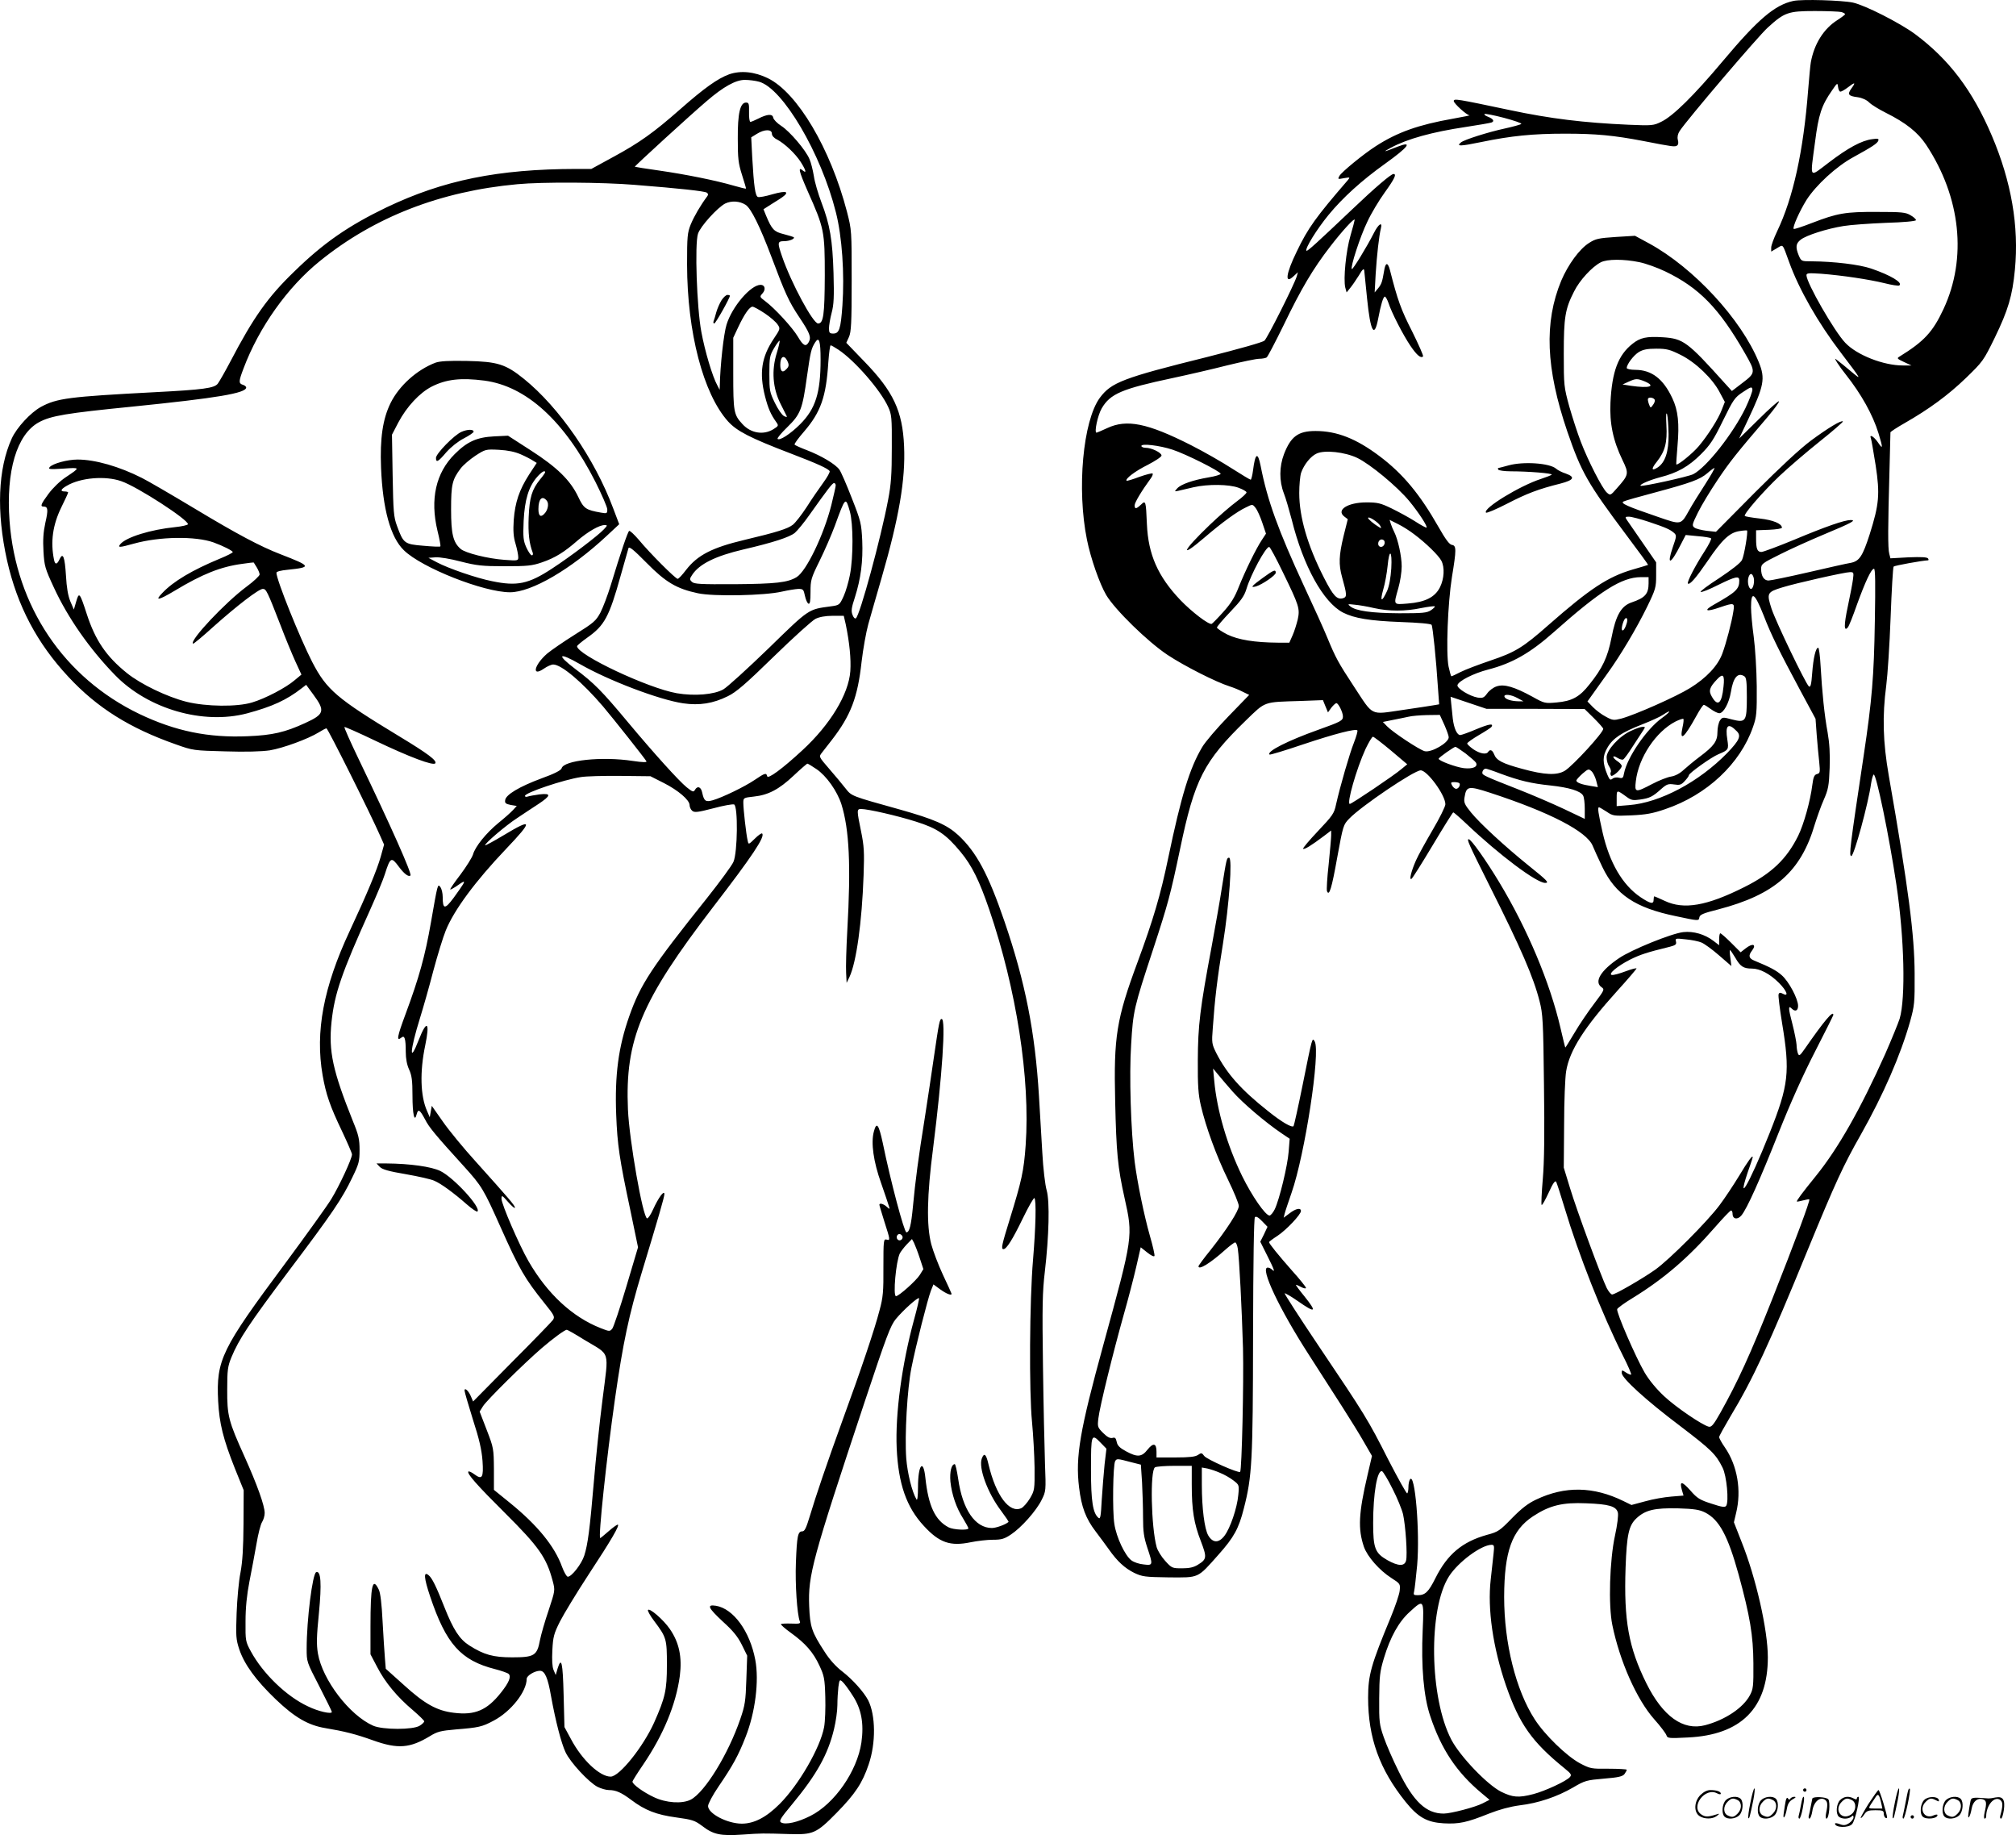
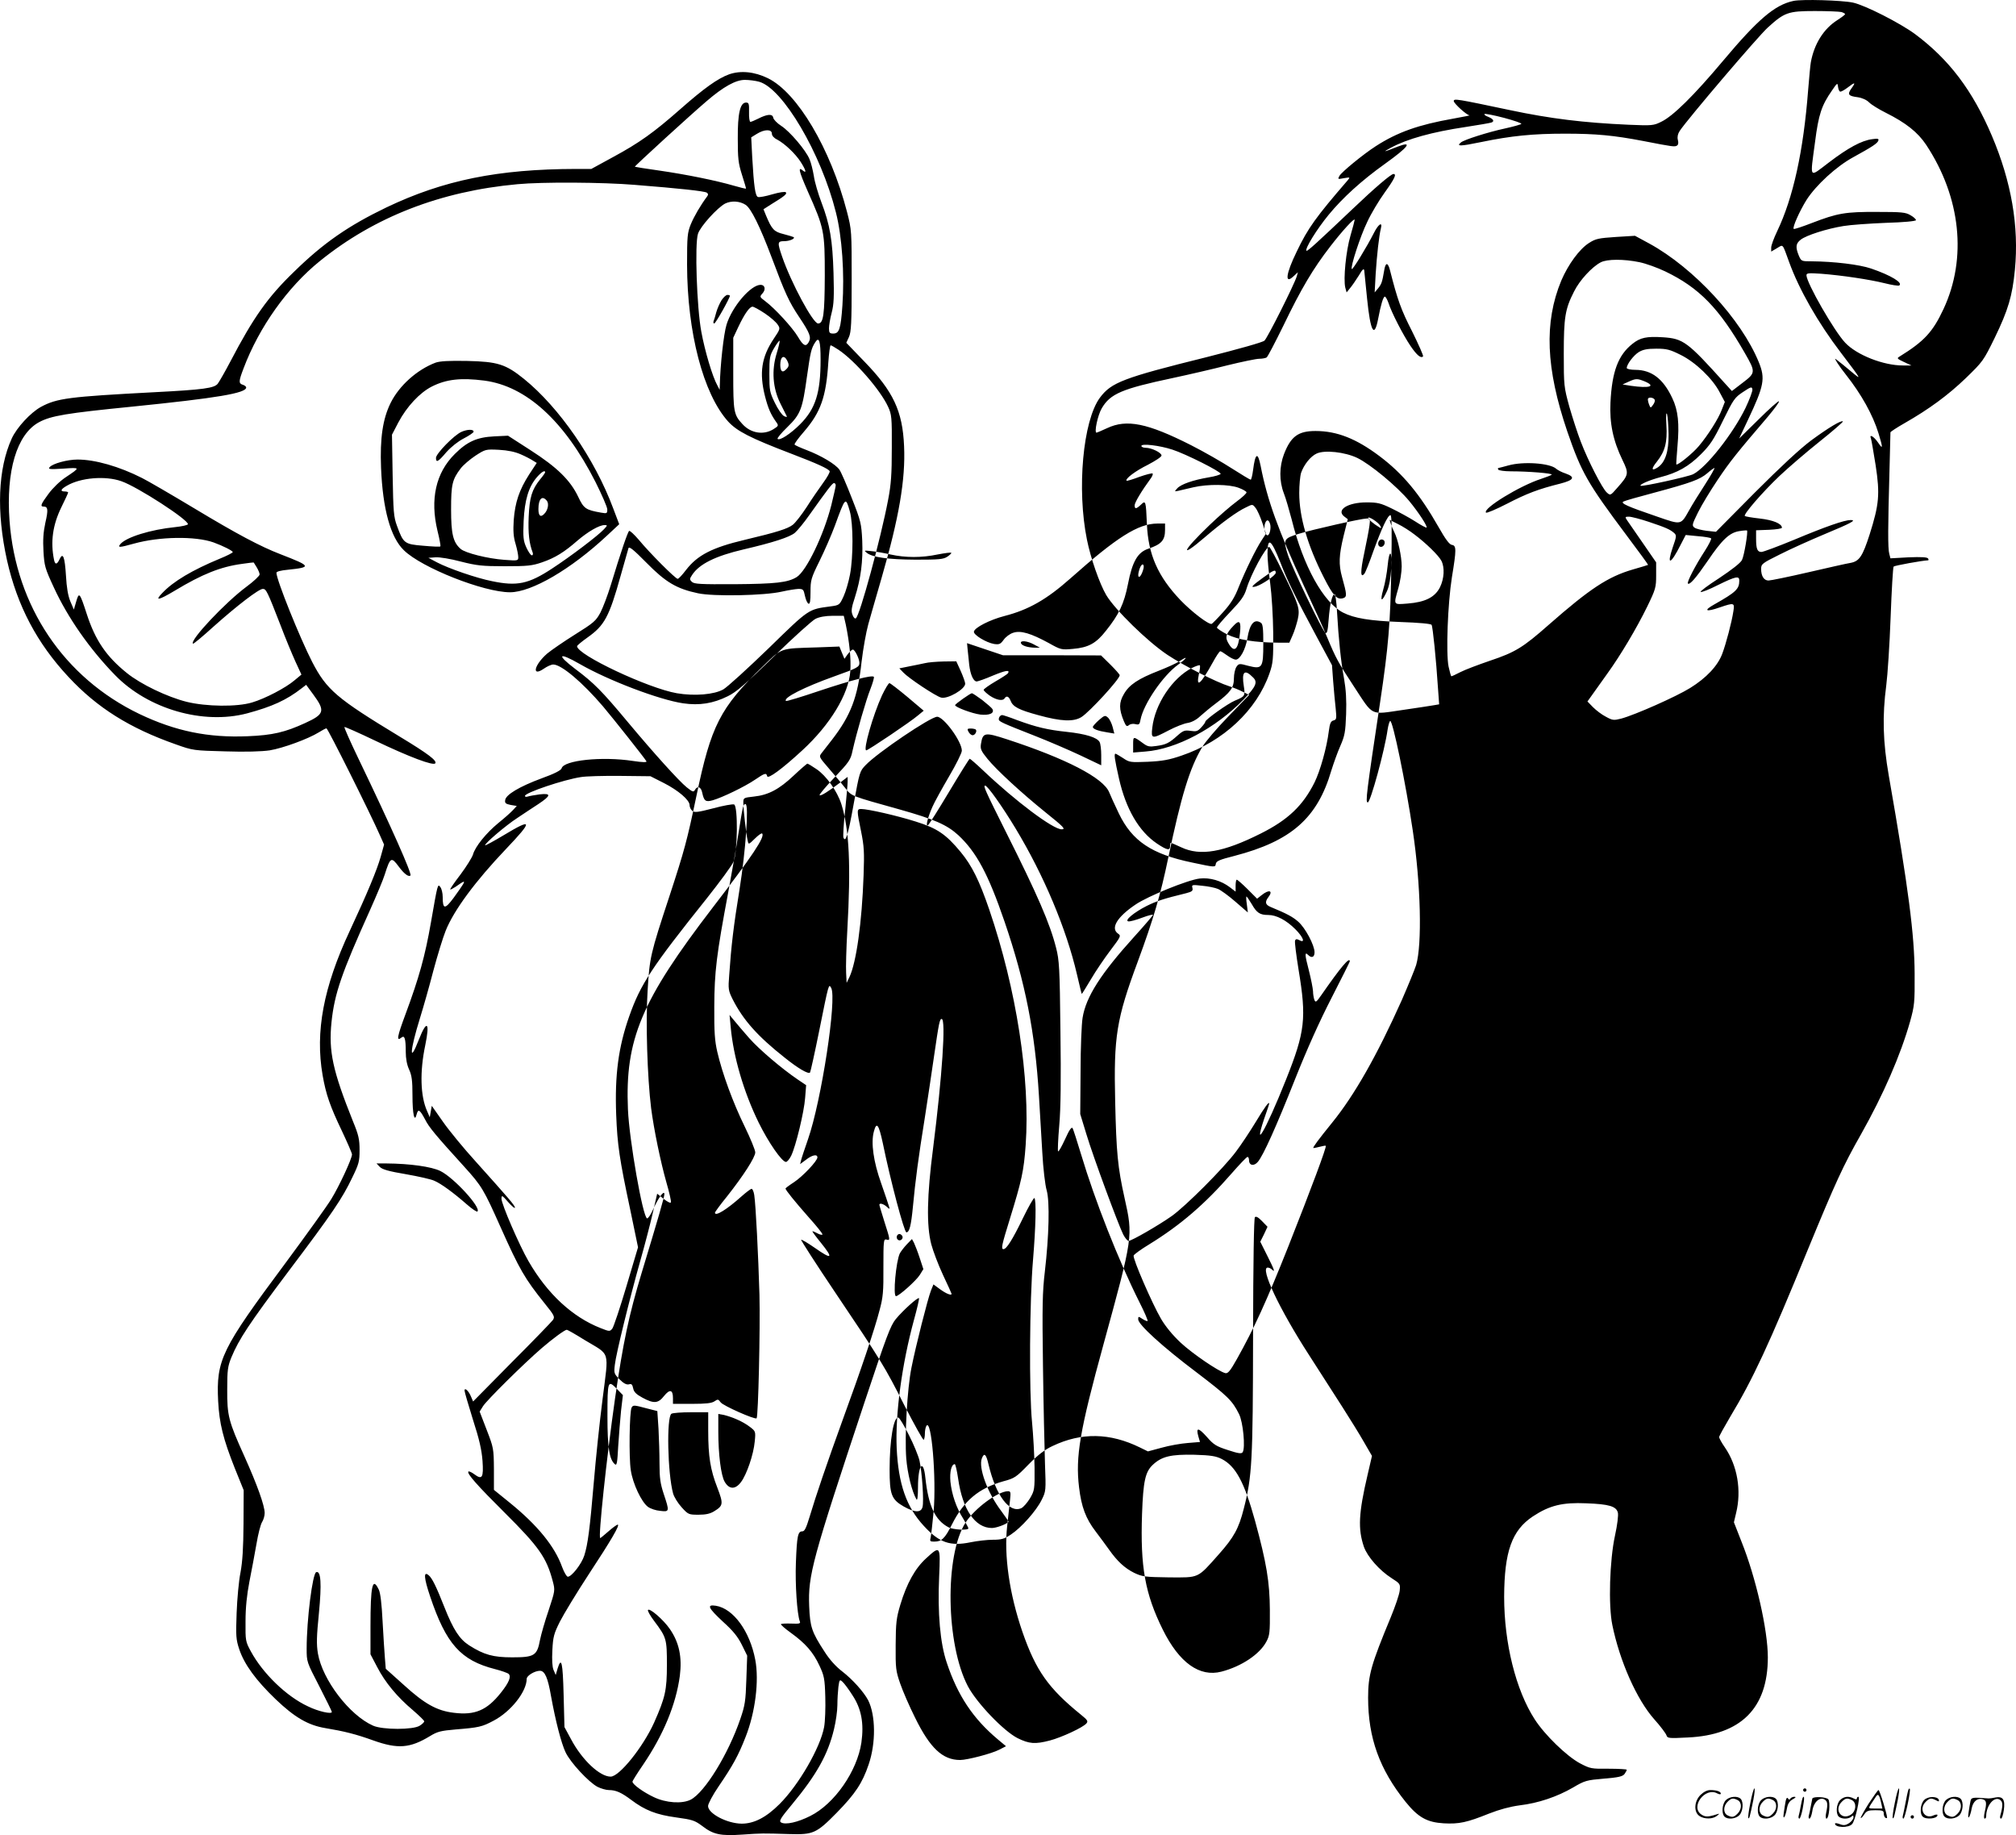
<svg xmlns="http://www.w3.org/2000/svg" version="1.0" viewBox="0 0 1200.336 1092.348" preserveAspectRatio="xMidYMid meet">
  <g transform="translate(-0.42,1092.556) scale(0.1,-0.1)" fill="#000000" stroke="none">
-     <path d="M10682 10920 c-111 -24 -210 -108 -420 -358 -173 -206 -297 -328 -366 -361 -46 -23 -55 -24 -195 -18 -268 12 -465 36 -706 87 -318 67 -335 70 -335 54 0 -14 77 -84 94 -85 6 0 -38 -9 -99 -20 -204 -36 -330 -80 -460 -164 -73 -47 -204 -154 -216 -177 -11 -20 -9 -20 27 -13 37 6 38 6 23 -12 -190 -220 -237 -285 -304 -425 -65 -133 -73 -198 -19 -147 l26 24 -7 -25 c-15 -49 -174 -366 -192 -382 -10 -10 -154 -50 -343 -98 -500 -124 -569 -151 -637 -242 -101 -137 -138 -545 -77 -845 22 -110 75 -262 115 -330 52 -87 246 -277 365 -356 98 -65 289 -162 369 -187 22 -7 57 -21 78 -32 l39 -19 -124 -128 c-68 -70 -138 -152 -156 -183 -75 -126 -125 -291 -202 -659 -46 -222 -89 -367 -182 -619 -127 -342 -143 -445 -134 -830 7 -306 15 -392 56 -576 51 -229 51 -227 -125 -869 -142 -517 -168 -670 -146 -853 14 -117 40 -186 99 -263 26 -34 61 -82 79 -107 50 -71 94 -111 150 -139 49 -23 63 -25 207 -27 182 -1 168 -8 295 135 92 103 121 156 151 275 49 190 54 282 55 1026 1 452 5 702 11 708 7 7 21 -1 43 -24 l32 -33 -21 -45 -22 -44 41 -82 c43 -85 49 -104 29 -84 -7 7 -18 12 -26 12 -47 0 69 -246 246 -520 65 -102 155 -241 199 -310 44 -69 102 -162 128 -208 l48 -83 -26 -112 c-54 -230 -58 -323 -22 -429 21 -59 92 -140 164 -186 53 -34 53 -35 49 -76 -3 -24 -27 -94 -53 -157 -117 -282 -135 -344 -135 -479 0 -239 68 -427 223 -620 75 -93 128 -122 227 -128 92 -5 138 5 270 58 64 25 124 41 182 49 111 13 223 51 318 106 71 42 81 44 184 53 87 7 112 13 123 28 7 10 13 21 13 25 0 3 -48 6 -107 6 -105 -1 -110 0 -173 33 -79 43 -208 168 -268 261 -113 175 -182 454 -182 729 1 270 46 396 171 479 100 66 177 84 317 78 137 -5 179 -18 189 -55 4 -16 -3 -73 -17 -137 -32 -146 -40 -416 -16 -532 44 -215 145 -444 250 -562 36 -40 68 -83 72 -94 6 -19 12 -20 128 -14 316 15 476 174 476 477 0 163 -71 475 -157 689 l-45 115 13 55 c33 134 8 282 -67 391 -19 27 -34 55 -34 61 0 6 30 60 66 121 135 224 229 425 465 1002 162 393 207 492 314 680 133 236 235 470 292 671 26 94 28 111 27 285 -1 230 -36 504 -154 1179 -35 201 -39 354 -15 536 8 61 20 243 26 405 6 162 14 299 18 303 6 6 171 36 204 37 5 0 5 5 1 11 -5 8 -40 10 -116 7 l-108 -6 -7 27 c-9 30 -8 166 1 486 3 127 6 233 6 237 0 3 37 28 83 54 147 84 260 167 366 269 101 98 105 103 172 240 80 165 105 249 120 405 25 258 -21 524 -137 797 -115 270 -254 454 -458 606 -90 66 -296 171 -369 187 -66 14 -303 21 -355 10z m286 -66 c12 -4 22 -9 22 -13 0 -3 -21 -19 -46 -35 -82 -52 -138 -142 -158 -251 -3 -16 -10 -91 -16 -165 -28 -364 -89 -642 -185 -842 -19 -40 -35 -83 -35 -96 l0 -24 34 20 c39 23 31 32 73 -83 59 -163 172 -361 308 -539 126 -166 127 -167 60 -111 -33 28 -69 57 -80 65 -19 15 -19 15 -1 -15 10 -16 33 -48 51 -70 91 -115 160 -238 194 -349 27 -89 27 -99 -4 -53 -25 36 -53 51 -41 22 3 -8 15 -80 28 -160 26 -171 21 -231 -36 -411 -42 -130 -61 -159 -113 -169 -21 -3 -134 -29 -252 -56 -117 -27 -224 -49 -237 -49 -27 0 -44 26 -44 69 0 29 6 34 111 86 61 31 181 85 267 121 161 67 192 84 155 84 -37 0 -149 -39 -333 -116 -99 -41 -188 -74 -198 -74 -25 0 -32 18 -32 80 l0 49 78 3 c42 2 77 7 76 13 -2 24 -53 45 -132 54 -46 5 -86 12 -89 15 -10 9 105 142 206 238 53 50 160 142 239 205 79 63 141 117 139 120 -9 9 -87 -38 -189 -113 -67 -50 -183 -158 -335 -310 l-232 -234 -56 6 c-30 4 -63 12 -72 19 -16 12 -14 19 21 90 21 43 74 130 117 194 73 109 114 160 298 375 40 48 71 89 67 93 -3 3 -58 -45 -121 -108 l-116 -114 52 110 c97 205 105 247 65 345 -104 255 -387 561 -652 706 l-85 46 -114 -7 c-102 -7 -120 -10 -160 -36 -57 -36 -124 -128 -165 -224 -103 -249 -92 -522 36 -898 84 -244 120 -307 352 -617 72 -96 130 -175 129 -177 -2 -1 -43 -14 -93 -28 -146 -43 -253 -113 -499 -329 -153 -135 -199 -163 -348 -213 -70 -24 -150 -54 -177 -68 -27 -14 -51 -25 -54 -25 -3 0 -10 26 -17 58 -16 80 -5 374 20 532 27 164 27 188 0 192 -15 2 -38 33 -80 107 -111 195 -212 317 -352 422 -137 103 -252 149 -380 149 -103 0 -147 -32 -188 -138 -28 -74 -29 -159 -1 -232 12 -30 32 -101 47 -157 69 -278 189 -494 306 -554 67 -34 159 -49 342 -56 110 -4 180 -10 185 -17 7 -11 27 -205 38 -377 l7 -96 -29 -5 c-16 -3 -102 -16 -191 -29 -194 -28 -169 -40 -288 141 -92 140 -108 169 -158 290 -19 47 -82 186 -140 310 -152 329 -217 507 -257 713 -17 85 -32 76 -45 -26 -4 -32 -11 -57 -14 -57 -4 0 -54 30 -112 67 -57 37 -167 100 -244 139 -259 131 -382 156 -499 101 -32 -15 -61 -27 -63 -27 -15 0 7 104 31 145 51 87 120 116 421 180 94 20 241 54 327 76 86 21 172 39 190 39 18 0 38 4 44 8 6 4 51 90 101 192 104 216 175 336 278 469 70 91 145 173 145 158 0 -4 -11 -46 -25 -94 -27 -92 -43 -258 -31 -309 l8 -29 21 26 c12 14 35 48 52 75 22 38 30 44 32 29 1 -11 9 -86 17 -168 20 -197 43 -238 66 -118 16 84 30 131 40 131 4 0 14 -17 21 -37 18 -57 87 -191 131 -256 38 -56 62 -76 75 -63 4 3 -26 70 -65 149 -66 129 -87 188 -132 365 -13 49 -27 47 -35 -6 -11 -65 -15 -77 -35 -102 l-21 -25 6 110 c7 110 20 227 31 271 11 43 -15 26 -42 -28 -41 -81 -126 -220 -131 -214 -10 10 50 195 92 281 23 50 70 128 104 175 59 82 72 110 52 110 -15 0 -114 -85 -242 -207 -215 -204 -271 -255 -276 -250 -11 11 62 129 132 214 83 101 196 204 336 304 141 101 168 138 73 101 -83 -33 -91 -34 -39 -6 98 53 246 94 447 124 73 11 141 23 151 26 22 7 13 22 -20 35 -14 5 -23 12 -20 16 4 3 56 -7 117 -23 60 -16 106 -32 102 -36 -4 -4 -47 -16 -97 -27 -102 -22 -243 -67 -262 -83 -30 -24 -6 -24 120 2 179 37 307 50 500 50 184 0 289 -10 467 -44 179 -35 185 -35 199 -27 8 5 10 17 5 35 -4 17 0 35 11 52 43 66 469 566 525 616 99 90 121 98 280 98 74 0 145 -3 158 -6z m-6 -474 c6 0 26 11 44 25 43 33 49 32 23 -4 -27 -37 -21 -47 35 -54 28 -4 54 -16 69 -31 14 -14 58 -41 98 -61 122 -61 192 -117 242 -192 206 -312 244 -675 103 -977 -64 -137 -115 -192 -262 -283 -17 -10 -15 -13 26 -32 l45 -21 -51 0 c-116 0 -274 62 -343 135 -65 68 -231 357 -231 402 0 13 12 14 88 9 127 -10 286 -34 376 -56 43 -11 83 -17 88 -14 25 16 -50 61 -167 101 -70 24 -222 42 -353 43 -62 0 -63 0 -78 35 -20 49 -18 71 12 94 33 26 155 65 254 81 41 7 155 15 253 19 106 3 178 10 179 16 0 6 -14 19 -32 29 -29 18 -54 20 -199 20 -189 1 -236 -7 -389 -66 -57 -22 -105 -38 -108 -35 -9 8 35 106 76 172 57 89 178 200 279 255 111 61 144 82 149 99 4 11 -4 13 -37 8 -63 -8 -144 -52 -258 -139 -120 -91 -112 -103 -82 122 21 165 39 218 101 307 32 47 33 47 36 21 2 -16 8 -28 14 -28z m-1197 -1015 c39 -8 108 -33 154 -55 202 -97 321 -219 474 -486 65 -113 65 -118 -13 -177 l-64 -49 -41 45 c-224 249 -248 267 -371 275 -96 6 -134 -2 -180 -39 -85 -67 -122 -165 -131 -349 -6 -123 15 -227 72 -344 39 -80 37 -87 -33 -166 -39 -45 -40 -45 -61 -26 -27 24 -112 190 -155 303 -19 49 -49 142 -68 208 -32 117 -33 125 -33 315 0 217 8 266 61 370 33 67 107 147 159 174 38 20 138 20 230 1z m246 -552 c89 -44 191 -142 233 -224 l30 -56 -18 -46 c-20 -54 -83 -153 -137 -217 -37 -44 -126 -116 -134 -109 -1 2 2 51 7 109 12 134 4 213 -31 286 -54 115 -123 167 -218 168 -30 0 -53 5 -53 11 0 22 41 76 72 95 25 15 51 20 104 20 62 0 81 -5 145 -37z m-216 -157 c72 -30 32 -43 -80 -27 l-50 8 35 16 c44 20 52 20 95 3z m602 -159 c-75 -154 -232 -353 -311 -394 -29 -15 -307 -76 -314 -69 -7 8 54 34 118 51 102 26 169 64 241 136 56 56 76 86 132 201 62 126 69 137 119 170 48 32 53 33 56 16 2 -10 -17 -60 -41 -111z m-540 48 c2 -6 -3 -20 -11 -30 -14 -20 -15 -19 -24 5 -5 14 -8 29 -5 33 6 11 35 5 40 -8z m82 -204 c1 -105 -20 -168 -65 -198 -37 -24 -40 -9 -5 34 49 62 63 114 57 218 -3 55 -2 80 4 65 4 -14 8 -67 9 -119z m-2954 -92 c78 -25 289 -131 287 -144 -1 -5 -33 -15 -71 -21 -94 -16 -165 -41 -187 -65 -18 -20 -18 -20 6 -15 14 3 54 13 90 21 87 20 213 18 269 -3 24 -9 46 -21 47 -27 2 -5 -25 -30 -59 -55 -34 -25 -106 -87 -160 -139 -164 -157 -184 -206 -31 -75 105 90 194 155 248 180 38 19 38 19 56 -4 10 -12 28 -52 40 -88 l22 -65 -25 -38 c-35 -53 -97 -180 -137 -279 -24 -62 -47 -99 -93 -150 -33 -37 -64 -68 -68 -70 -17 -7 -120 72 -187 142 -134 141 -191 271 -199 451 -6 140 -7 144 -36 116 -28 -26 -37 -27 -37 -3 0 16 41 85 96 160 9 12 14 25 11 29 -4 3 -39 -6 -79 -20 -39 -15 -73 -25 -76 -23 -10 11 52 58 127 95 44 23 81 47 81 55 0 17 -59 46 -94 46 -14 0 -26 5 -26 11 0 16 109 3 185 -22z m1100 -49 c77 -37 238 -170 310 -257 56 -68 110 -151 103 -158 -2 -2 -33 14 -68 37 -36 23 -99 57 -140 77 -66 32 -84 36 -150 36 -111 0 -182 -45 -132 -84 l21 -16 -25 -100 c-28 -116 -30 -169 -9 -245 29 -104 30 -117 7 -125 -37 -11 -59 12 -115 122 -98 192 -147 361 -147 504 0 47 5 101 11 120 17 49 57 99 93 115 48 22 167 9 241 -26z m2072 -157 c-35 -54 -78 -123 -95 -154 -51 -90 -45 -89 -190 -39 -182 62 -220 80 -202 90 9 5 93 29 188 54 212 57 268 77 312 115 19 17 38 30 42 31 4 0 -21 -44 -55 -97z m-1935 -247 c8 -14 7 -17 -4 -10 -34 20 -68 49 -68 56 0 14 61 -25 72 -46z m1600 23 c101 -34 124 -44 150 -66 15 -14 15 -20 -8 -85 -38 -112 -13 -104 47 15 l30 58 72 -7 c40 -3 75 -9 79 -13 4 -3 -13 -37 -38 -76 -56 -86 -107 -185 -100 -193 11 -10 48 33 118 135 85 126 130 168 188 177 23 4 44 5 46 4 7 -8 -17 -151 -30 -176 -9 -18 -61 -58 -136 -108 -67 -43 -116 -80 -110 -82 7 -3 54 16 105 42 104 51 125 55 125 26 0 -51 -19 -69 -150 -143 -66 -37 -49 -46 34 -17 85 29 89 28 81 -22 -10 -67 -44 -194 -66 -253 -27 -73 -95 -145 -192 -205 -84 -52 -328 -160 -410 -182 -44 -11 -51 -11 -91 11 -24 12 -58 38 -77 57 l-33 34 30 42 c17 24 56 78 87 122 79 109 176 272 239 401 50 103 53 114 53 186 l0 77 -80 116 c-44 64 -86 125 -94 136 -12 18 -11 20 12 20 14 0 68 -14 119 -31z m-1396 -75 c68 -51 143 -124 160 -156 21 -40 17 -107 -8 -158 -30 -60 -89 -89 -192 -97 -88 -7 -85 -11 -56 92 11 38 20 96 20 129 0 60 -22 161 -45 206 -7 14 -16 35 -20 48 l-7 23 50 -25 c27 -13 71 -41 98 -62z m-179 -58 c-9 -23 -37 -20 -37 3 0 21 20 33 34 20 5 -4 6 -15 3 -23z m-604 -168 c96 -197 102 -215 88 -280 -7 -28 -20 -71 -31 -95 l-19 -43 -68 0 c-138 1 -237 17 -302 49 -33 17 -61 36 -61 41 0 6 36 48 80 94 65 68 83 94 96 137 26 86 114 249 135 249 5 0 42 -69 82 -152z m645 24 c-4 -57 -12 -104 -25 -134 -32 -70 -44 -66 -23 8 11 37 22 100 26 140 10 107 28 95 22 -14z m2879 -319 c-5 -322 -17 -466 -66 -793 -82 -546 -89 -600 -74 -600 16 0 101 311 118 433 4 26 11 49 15 52 15 9 93 -370 135 -653 48 -321 56 -677 20 -800 -9 -28 -48 -123 -86 -210 -148 -330 -281 -564 -414 -728 -81 -100 -116 -147 -112 -151 2 -1 18 2 37 7 19 5 35 8 37 6 6 -6 -83 -245 -223 -599 -130 -327 -203 -486 -306 -670 -41 -73 -54 -88 -70 -84 -41 11 -194 115 -265 181 -47 44 -90 96 -117 142 -53 91 -170 360 -163 377 3 7 44 37 92 66 187 115 332 240 490 421 48 55 91 100 96 100 5 0 9 -9 9 -20 0 -32 30 -37 53 -9 33 40 109 209 222 494 70 176 145 343 216 481 60 117 109 215 109 218 0 30 -55 -36 -169 -200 -30 -43 -35 -47 -42 -29 -4 11 -8 34 -8 51 -1 18 -12 74 -25 125 -25 95 -25 112 -4 91 21 -21 38 -13 38 16 0 42 -55 146 -98 183 -32 28 -67 47 -164 87 -31 13 -35 29 -13 58 30 39 5 48 -39 13 l-28 -22 -57 57 c-31 31 -60 56 -64 56 -4 0 -7 -16 -7 -36 l0 -35 -34 26 c-51 39 -119 59 -180 52 -70 -8 -309 -105 -382 -155 -110 -74 -150 -141 -104 -173 19 -13 17 -17 -45 -99 -35 -46 -88 -124 -116 -172 -29 -48 -53 -88 -55 -88 -1 0 -14 53 -29 118 -63 270 -196 587 -365 867 -79 131 -167 255 -181 255 -13 0 -2 -25 124 -277 187 -372 262 -545 298 -688 19 -73 22 -119 26 -495 4 -288 2 -460 -7 -563 -7 -81 -10 -151 -7 -154 4 -3 22 30 42 73 26 58 39 75 45 64 4 -8 27 -78 50 -155 83 -277 223 -632 347 -879 30 -59 52 -110 49 -113 -2 -2 -16 3 -30 12 -25 17 -26 16 -26 -2 0 -31 146 -164 348 -316 185 -141 212 -167 252 -247 25 -48 39 -203 22 -228 -7 -10 -25 -8 -88 13 -69 22 -85 32 -125 78 -51 57 -66 58 -51 4 l10 -34 -73 -6 c-40 -3 -109 -15 -155 -28 l-82 -22 -47 23 c-179 88 -349 91 -521 9 -47 -22 -86 -52 -143 -110 -73 -75 -82 -82 -150 -100 -146 -41 -235 -115 -306 -257 -42 -84 -61 -102 -107 -102 -23 0 -25 3 -20 23 3 12 11 82 18 156 17 198 -13 557 -43 510 -5 -8 -9 -28 -9 -45 0 -17 -3 -34 -7 -38 -4 -3 -54 87 -113 201 -121 239 -138 266 -416 679 -113 168 -203 308 -201 311 3 2 38 -18 78 -46 107 -75 117 -68 39 29 -28 34 -50 64 -50 67 0 2 14 -3 30 -12 17 -9 30 -11 30 -6 0 6 -37 52 -83 103 -82 93 -137 161 -137 170 0 2 22 19 50 37 52 34 140 127 140 148 0 21 -31 15 -68 -14 l-35 -26 6 24 c3 13 22 69 41 124 80 229 173 838 138 901 -15 26 -14 29 -71 -254 -27 -134 -52 -246 -55 -250 -11 -10 -70 24 -151 89 -162 128 -247 224 -310 348 -25 51 -27 59 -20 145 12 173 26 292 61 506 37 232 57 510 36 510 -14 0 -15 -5 -43 -180 -11 -74 -39 -229 -60 -345 -70 -373 -82 -472 -83 -680 -1 -153 3 -205 18 -270 30 -129 93 -301 162 -442 35 -72 64 -142 64 -156 0 -29 -70 -138 -168 -262 -40 -49 -72 -93 -72 -97 0 -25 71 19 157 96 28 25 56 46 61 46 6 0 13 -17 16 -37 9 -59 24 -356 31 -593 5 -202 -7 -726 -17 -736 -10 -9 -200 75 -214 95 -14 19 -17 20 -37 6 -16 -11 -50 -15 -134 -15 l-113 0 0 34 c0 51 -19 55 -53 13 -35 -45 -61 -47 -129 -10 -37 20 -51 34 -55 56 -5 23 -10 28 -26 23 -14 -3 -31 6 -55 30 -33 33 -34 37 -28 87 7 65 88 393 151 617 26 91 59 218 74 283 l27 118 39 -31 c24 -19 41 -27 43 -20 2 6 -10 60 -27 118 -35 123 -75 318 -91 442 -23 186 -33 516 -21 698 12 201 16 218 131 567 89 272 103 324 160 595 87 417 140 522 392 767 120 116 102 109 326 116 l133 5 15 -37 15 -36 20 28 c12 15 25 27 30 27 12 0 39 -55 39 -79 0 -25 -11 -31 -148 -80 -182 -65 -308 -129 -289 -147 2 -3 92 24 198 60 195 65 313 95 325 84 3 -4 -6 -36 -20 -72 -26 -65 -82 -258 -107 -369 -11 -54 -21 -67 -107 -158 -52 -55 -92 -102 -89 -106 7 -6 48 19 125 77 l42 32 0 -29 c0 -15 -7 -93 -15 -173 -9 -79 -13 -151 -10 -159 13 -33 28 15 61 200 35 191 36 195 72 232 71 74 386 287 425 287 39 0 147 -147 147 -202 0 -13 -34 -82 -76 -153 -42 -72 -87 -153 -99 -181 -28 -63 -42 -119 -27 -110 6 3 63 94 127 201 64 107 119 195 122 195 3 0 38 -30 77 -67 197 -187 419 -353 470 -353 26 0 14 13 -97 102 -145 117 -291 252 -344 317 -39 48 -44 60 -39 90 11 68 22 70 154 27 355 -116 574 -230 609 -315 8 -20 34 -77 58 -127 79 -164 195 -242 437 -292 136 -29 137 -29 140 -8 3 17 21 25 112 48 337 88 493 224 576 508 13 41 36 107 53 145 27 62 31 83 35 190 3 84 -1 147 -12 210 -19 102 -33 240 -42 398 -3 59 -10 107 -14 107 -15 0 -29 -60 -36 -151 -5 -70 -10 -87 -20 -79 -20 18 -194 379 -222 462 -30 93 -27 99 64 127 80 25 373 91 404 91 21 0 22 -3 17 -42 -3 -24 -17 -97 -31 -163 -24 -112 -23 -153 1 -123 6 7 30 67 53 133 50 138 86 215 102 215 8 0 9 -87 5 -317z m-722 266 c8 -24 -2 -69 -15 -69 -13 0 -23 38 -16 66 8 29 22 31 31 3z m-625 -35 c0 -64 -21 -87 -100 -114 -63 -21 -95 -76 -121 -211 -23 -117 -54 -181 -130 -276 -59 -76 -105 -101 -197 -109 -68 -6 -72 -6 -143 34 -108 59 -169 77 -213 62 -20 -6 -45 -25 -57 -42 -19 -26 -26 -29 -56 -25 -48 8 -125 55 -121 74 5 24 94 70 183 93 143 37 250 98 391 223 278 247 404 326 517 327 l47 0 0 -36z m686 -194 c43 -112 93 -213 217 -444 l91 -169 7 -96 c4 -53 11 -126 15 -162 6 -61 5 -66 -13 -71 -16 -4 -22 -17 -28 -64 -12 -97 -51 -236 -85 -305 -69 -138 -158 -223 -320 -304 -223 -112 -360 -136 -474 -82 -32 15 -60 27 -62 27 -2 0 -4 -9 -4 -20 0 -28 -18 -25 -78 15 -108 73 -185 206 -226 386 -26 116 -31 149 -21 149 3 0 23 -12 45 -26 38 -26 44 -26 147 -22 86 4 127 11 202 37 248 84 447 270 523 490 21 60 23 83 22 241 -1 97 -9 228 -18 295 -9 65 -16 144 -16 175 0 103 21 88 76 -50z m-2321 46 c90 -20 186 -20 281 0 42 8 78 13 81 10 3 -2 -8 -13 -23 -23 -24 -16 -50 -18 -189 -18 -164 1 -258 14 -291 41 -18 14 -16 15 26 10 25 -2 77 -11 115 -20z m1503 -96 c-5 -17 -14 -33 -19 -36 -12 -7 -11 18 1 51 14 37 32 22 18 -15z m578 -372 c-10 -101 -34 -121 -69 -60 -21 35 -15 56 31 104 35 38 46 26 38 -44z m124 62 c12 -7 15 -33 15 -124 0 -146 -6 -154 -89 -133 -54 15 -57 14 -71 -6 -8 -12 -15 -43 -15 -68 0 -56 -20 -84 -107 -149 -32 -24 -74 -59 -94 -77 -22 -21 -50 -36 -75 -40 -21 -3 -72 -23 -112 -44 -101 -53 -106 -52 -98 16 16 141 120 296 237 356 23 11 43 18 46 15 3 -2 1 -25 -5 -50 -19 -88 9 -65 82 67 20 37 40 67 45 67 4 0 22 -11 41 -25 19 -14 42 -25 51 -25 25 0 58 60 69 126 14 87 41 119 80 94z m-1350 -130 l35 -19 -30 0 c-43 1 -78 12 -83 27 -6 18 38 14 78 -8z m107 -64 l292 -1 56 -55 c30 -30 55 -58 55 -63 0 -23 -179 -218 -228 -249 -47 -29 -121 -26 -255 11 -118 32 -153 50 -167 87 -10 25 -24 31 -35 14 -11 -18 -49 -11 -88 15 -20 14 -37 30 -37 35 0 5 31 27 70 50 38 22 72 44 75 49 13 22 -15 17 -90 -14 -44 -19 -87 -34 -96 -35 -20 0 -38 40 -45 99 -2 25 -7 65 -9 87 l-4 42 107 -36 107 -36 292 0z m752 -55 c-91 -65 -207 -235 -225 -328 -5 -29 -9 -32 -30 -27 -14 4 -31 1 -39 -6 -13 -10 -17 -7 -30 23 -30 72 -30 112 0 162 32 56 85 91 208 139 51 20 106 45 122 56 54 36 49 21 -6 -19z m-1295 -40 c14 -32 26 -65 26 -74 0 -33 -104 -93 -143 -83 -32 8 -193 115 -225 149 l-24 25 59 12 c32 6 74 15 93 19 19 5 69 9 111 10 l76 1 27 -59z m1740 -37 c29 -28 18 -54 -56 -131 -168 -172 -400 -296 -585 -310 l-73 -6 0 47 c0 51 0 51 58 9 28 -21 39 -23 80 -17 58 8 76 17 126 62 34 30 43 33 78 28 33 -5 42 -3 63 20 14 15 25 30 25 35 0 12 134 108 176 125 60 25 62 28 53 86 -14 87 4 104 55 52z m-2058 -116 l97 -82 -34 -28 c-44 -38 -297 -208 -308 -208 -20 0 39 208 94 328 19 39 38 72 44 72 5 0 53 -37 107 -82z m445 -18 c29 -23 57 -47 61 -54 14 -25 -18 -39 -72 -33 -48 6 -150 44 -150 56 0 7 91 71 100 71 4 0 31 -18 61 -40z m208 -120 c114 -42 182 -58 296 -70 112 -12 180 -33 195 -60 6 -10 10 -46 10 -79 l0 -60 -124 59 c-68 32 -189 84 -268 115 -204 80 -218 87 -218 100 0 13 10 25 21 25 4 0 44 -13 88 -30z m569 -41 l10 -39 -42 7 c-53 8 -86 20 -86 32 0 5 16 23 36 41 34 29 37 30 54 15 10 -9 22 -34 28 -56z m-815 -15 c9 -10 -4 -34 -19 -34 -7 0 -18 9 -24 20 -9 17 -8 20 13 20 13 0 26 -3 30 -6z m1442 -949 c17 -7 64 -41 104 -76 l74 -64 -6 48 c-4 26 -5 47 -2 47 2 0 16 -20 31 -45 30 -53 49 -65 99 -65 48 0 107 -31 161 -85 47 -47 61 -85 24 -65 -16 8 -22 8 -26 -3 -3 -8 7 -86 21 -173 48 -289 39 -368 -74 -652 -127 -319 -208 -452 -116 -192 8 23 15 44 15 47 0 16 -27 -21 -80 -109 -34 -56 -87 -136 -118 -177 -73 -98 -299 -324 -382 -383 -78 -55 -239 -148 -257 -148 -7 0 -21 17 -32 38 -30 60 -179 463 -219 596 l-37 121 2 255 c0 140 6 283 12 318 20 125 109 263 306 481 61 67 111 126 113 131 2 5 -27 -2 -64 -16 -37 -14 -74 -24 -83 -22 -24 5 33 53 110 92 59 29 97 42 236 76 34 9 40 14 36 31 -5 19 -3 20 58 13 35 -3 78 -12 94 -19z m-2791 -888 c59 -67 194 -182 290 -247 l49 -33 -6 -76 c-6 -83 -55 -286 -83 -344 -10 -20 -24 -37 -31 -37 -24 0 -104 115 -163 235 -89 182 -150 391 -166 566 l-7 74 29 -35 c16 -19 55 -66 88 -103z m-785 -2091 l33 -34 -11 -93 c-5 -52 -13 -147 -17 -212 -5 -96 -8 -116 -19 -107 -34 28 -45 100 -45 285 0 216 2 220 59 161z m175 -113 l63 -16 7 -105 c3 -58 6 -152 6 -209 0 -85 5 -118 25 -179 35 -105 35 -108 -21 -101 -26 2 -58 13 -73 24 -38 28 -90 137 -102 218 -12 74 -8 352 5 373 9 16 15 15 90 -5z m366 -135 c0 -151 13 -231 54 -336 37 -97 36 -108 -18 -141 -24 -15 -50 -21 -93 -21 -59 0 -62 1 -101 44 -22 24 -45 61 -51 82 -33 120 -40 456 -10 475 8 5 60 9 117 9 l102 0 0 -112z m169 70 c25 -10 60 -30 79 -45 34 -26 35 -27 29 -87 -7 -78 -48 -197 -82 -242 -34 -45 -70 -44 -97 2 -22 38 -38 162 -38 301 l0 103 33 -6 c17 -4 52 -15 76 -26z m1026 -94 c28 -54 56 -123 63 -152 15 -68 27 -241 18 -276 -9 -35 -46 -34 -112 3 -73 42 -84 71 -84 221 0 174 24 317 53 308 6 -2 35 -49 62 -104z m1862 -142 c84 -43 135 -138 199 -369 68 -249 87 -363 88 -528 1 -136 -1 -154 -21 -191 -40 -75 -148 -147 -267 -178 -130 -34 -251 52 -349 249 -106 214 -135 374 -124 690 7 194 19 250 64 292 53 50 108 63 248 60 98 -3 128 -8 162 -25z m-1260 -244 c-3 -29 -11 -99 -17 -155 -20 -175 13 -404 91 -631 80 -230 154 -335 349 -493 38 -31 43 -38 32 -51 -19 -24 -149 -84 -218 -102 -88 -23 -123 -20 -192 14 -83 42 -243 209 -296 309 -131 250 -139 779 -14 974 55 85 190 185 252 187 17 0 18 -6 13 -52z m-422 -455 c-10 -219 6 -398 45 -513 65 -196 157 -334 304 -457 l49 -41 -41 -21 c-44 -23 -190 -61 -232 -61 -104 0 -179 70 -268 251 -34 68 -74 160 -89 204 -26 75 -28 90 -27 230 1 133 4 160 28 240 38 126 88 216 153 275 85 78 86 77 78 -107z M8985 8155 c-27 -8 -54 -14 -58 -15 -5 0 -5 -4 -2 -10 3 -5 37 -10 74 -10 105 0 253 -12 244 -20 -4 -4 -33 -15 -63 -25 -125 -40 -350 -177 -328 -201 4 -4 61 20 125 53 118 61 186 87 318 120 81 21 90 39 31 60 -22 7 -47 20 -56 28 -37 34 -196 45 -285 20z M7522 7485 c-66 -48 -76 -60 -39 -50 38 12 117 66 117 81 0 22 -12 17 -78 -31z M9715 6575 c-69 -31 -145 -114 -145 -157 0 -19 7 -44 16 -56 8 -12 12 -27 9 -32 -3 -6 -3 -15 1 -21 7 -12 64 38 64 57 0 6 -11 19 -25 28 -14 9 -25 21 -25 26 0 6 11 3 25 -6 13 -8 29 -13 34 -9 6 3 32 38 57 78 26 40 53 82 62 95 13 20 13 22 -4 21 -11 0 -41 -11 -69 -24z M4345 10483 c-68 -25 -148 -82 -290 -207 -158 -139 -243 -200 -400 -285 l-130 -71 -90 0 c-467 -1 -790 -67 -1130 -229 -226 -109 -374 -211 -548 -381 -158 -152 -244 -274 -381 -536 -32 -61 -66 -120 -75 -132 -20 -27 -86 -36 -376 -51 -512 -27 -582 -36 -678 -88 -61 -34 -143 -122 -173 -188 -82 -180 -92 -436 -28 -725 61 -271 179 -494 366 -694 171 -184 365 -305 638 -401 103 -37 108 -37 295 -42 122 -4 217 -1 265 6 79 13 229 68 292 107 21 13 41 24 46 24 8 0 260 -504 319 -638 l24 -54 -20 -72 c-22 -78 -80 -218 -185 -443 -156 -334 -206 -599 -161 -858 20 -114 44 -184 116 -334 32 -68 59 -130 59 -137 0 -26 -78 -193 -124 -267 -25 -41 -148 -212 -273 -381 -381 -512 -412 -575 -400 -821 7 -133 30 -225 99 -399 l53 -131 -1 -200 c-1 -145 -6 -225 -18 -290 -10 -49 -20 -158 -23 -241 -5 -137 -4 -157 16 -217 30 -89 99 -184 217 -297 113 -108 193 -154 294 -171 114 -19 182 -36 285 -73 148 -53 220 -47 339 25 44 27 63 32 155 40 135 11 155 15 224 52 103 54 197 173 197 249 0 19 48 48 79 48 29 0 47 -41 66 -151 27 -149 61 -280 86 -333 28 -61 139 -180 191 -207 20 -10 51 -19 67 -19 42 0 74 -14 134 -59 81 -61 149 -88 268 -104 95 -13 110 -18 153 -50 67 -52 110 -61 241 -52 115 8 118 8 280 3 141 -4 160 4 280 126 111 113 154 178 191 288 44 128 42 294 -3 383 -26 49 -92 123 -154 171 -37 28 -76 71 -105 117 -77 118 -87 148 -92 272 -7 184 18 276 329 1212 132 397 155 458 187 497 43 52 131 131 138 124 2 -3 -11 -61 -30 -129 -72 -264 -112 -560 -103 -764 10 -213 58 -351 162 -463 92 -100 157 -122 278 -97 39 8 99 15 133 15 51 0 68 5 107 31 62 41 151 141 183 206 26 52 26 55 20 215 -3 90 -9 352 -12 583 -5 357 -3 441 11 560 25 214 30 418 11 485 -9 30 -21 131 -26 225 -6 94 -15 246 -20 338 -23 379 -81 675 -205 1037 -97 283 -167 413 -275 514 -68 62 -143 95 -349 153 -291 81 -286 79 -323 126 -18 23 -61 75 -96 115 -63 73 -63 73 -45 96 10 13 37 47 60 77 113 146 154 254 177 465 9 77 27 177 40 224 13 47 49 171 79 275 104 359 143 586 134 785 -9 209 -64 326 -238 505 l-106 110 16 35 c13 29 16 83 16 335 0 298 0 301 -28 410 -98 376 -295 709 -471 795 -80 39 -162 47 -231 23z m179 -44 c141 -39 369 -426 457 -777 37 -144 52 -367 39 -554 -10 -142 -19 -168 -55 -168 -21 0 -25 5 -25 31 0 17 7 59 16 93 13 49 15 94 11 236 -6 197 -21 287 -72 421 -19 50 -40 120 -45 156 -6 36 -17 81 -26 101 -22 54 -118 166 -168 198 -25 16 -46 38 -48 49 -4 24 -35 22 -90 -6 -20 -10 -41 -19 -46 -19 -5 0 -9 26 -8 58 1 50 -1 57 -18 57 -35 0 -50 -65 -49 -215 0 -117 3 -146 25 -215 14 -44 25 -81 24 -82 -1 -2 -34 6 -72 17 -106 31 -284 67 -443 90 -80 11 -146 22 -147 23 -3 3 333 310 427 390 101 87 174 127 228 127 25 0 64 -5 85 -11z m76 -309 c0 -12 12 -26 31 -35 45 -24 109 -84 141 -134 31 -49 36 -70 13 -51 -31 26 -25 -1 28 -122 99 -222 102 -238 102 -503 -1 -235 -8 -285 -40 -285 -30 0 -160 241 -214 398 -29 84 -28 92 12 92 31 0 66 14 57 24 -3 2 -30 10 -60 18 -57 14 -70 27 -105 111 l-15 37 47 30 c79 48 95 62 86 71 -5 5 -38 0 -80 -12 -40 -12 -78 -19 -86 -16 -16 6 -24 62 -34 236 l-6 119 34 21 c45 28 89 28 89 1z m-815 -305 c266 -21 412 -37 427 -46 9 -6 10 -13 3 -22 -41 -55 -78 -119 -98 -167 -20 -50 -22 -71 -22 -240 1 -403 96 -768 244 -933 53 -58 130 -98 376 -192 157 -60 220 -89 229 -104 3 -5 -14 -36 -39 -70 -24 -33 -69 -98 -98 -144 -30 -46 -67 -93 -82 -105 -31 -24 -93 -44 -287 -90 -194 -46 -281 -91 -349 -179 -22 -29 -44 -53 -50 -53 -13 0 -167 154 -232 233 -27 31 -52 55 -57 52 -8 -5 -49 -124 -110 -325 -18 -58 -45 -130 -61 -161 -27 -50 -40 -61 -152 -131 -67 -42 -141 -93 -165 -113 -78 -68 -94 -141 -20 -90 20 14 45 25 56 25 49 0 175 -107 297 -250 68 -81 244 -303 258 -326 4 -7 -21 -7 -81 2 -183 28 -412 4 -424 -44 -4 -12 -42 -32 -120 -60 -132 -49 -212 -97 -216 -129 -3 -18 3 -23 33 -29 l36 -6 -23 -25 c-13 -14 -51 -48 -86 -76 -73 -60 -139 -141 -152 -189 -6 -18 -39 -71 -74 -118 -36 -47 -63 -86 -61 -89 2 -2 16 6 32 16 51 36 56 37 45 16 -6 -10 -31 -47 -57 -82 -52 -70 -65 -69 -65 5 0 22 -6 49 -14 59 -16 22 -16 19 -56 -210 -35 -201 -71 -330 -152 -548 -49 -132 -55 -163 -24 -138 19 16 26 -5 26 -84 0 -41 7 -78 20 -106 16 -35 20 -66 20 -154 0 -112 12 -165 25 -112 9 34 19 27 50 -31 23 -46 61 -92 232 -280 106 -117 117 -136 217 -360 114 -255 145 -308 263 -455 58 -72 62 -80 49 -99 -8 -11 -118 -125 -245 -252 l-230 -233 -12 28 c-14 35 -39 58 -39 37 0 -8 23 -86 50 -173 38 -117 52 -180 57 -245 7 -101 -2 -115 -49 -80 -16 12 -32 19 -35 16 -11 -11 53 -83 217 -246 203 -202 248 -266 285 -406 15 -56 14 -57 -24 -173 -22 -64 -45 -144 -52 -179 -17 -92 -34 -102 -165 -102 -113 0 -168 15 -256 71 -58 37 -95 94 -148 228 -49 124 -73 173 -94 190 -31 26 -28 -16 9 -126 95 -283 182 -381 386 -433 39 -10 76 -23 82 -29 16 -16 1 -52 -46 -111 -83 -105 -155 -136 -281 -120 -101 12 -174 53 -298 166 l-107 96 -5 62 c-3 33 -9 133 -14 221 -5 102 -13 171 -23 189 -37 77 -49 24 -49 -221 l0 -165 40 -76 c47 -91 119 -178 213 -257 37 -32 67 -61 67 -66 0 -5 -12 -17 -27 -26 -38 -25 -220 -25 -277 0 -141 62 -302 273 -329 430 -9 54 -8 101 6 240 17 176 12 254 -16 244 -22 -7 -57 -283 -57 -455 0 -79 0 -79 75 -224 41 -80 75 -149 75 -153 0 -15 -81 3 -142 33 -128 59 -269 196 -340 327 -32 59 -33 63 -32 180 0 81 8 157 23 235 13 63 31 164 42 224 10 60 25 119 34 132 8 13 15 36 15 53 0 44 -45 169 -120 336 -95 210 -104 243 -103 400 0 115 3 137 25 191 45 108 104 198 340 512 262 347 320 433 380 559 39 80 43 95 43 163 0 64 -6 90 -39 170 -121 302 -146 417 -128 592 18 170 60 291 230 668 38 85 78 180 87 210 33 104 39 107 84 46 32 -43 58 -62 69 -52 10 10 -116 293 -307 690 -50 104 -89 191 -86 194 2 2 84 -34 182 -81 205 -98 349 -152 359 -135 10 16 -42 56 -214 160 -373 226 -433 277 -519 443 -73 142 -213 489 -213 531 0 7 25 14 68 18 143 15 140 21 -43 92 -120 46 -261 121 -515 274 -135 81 -274 162 -310 180 -136 69 -280 110 -384 110 -61 0 -148 -24 -166 -45 -11 -13 -1 -14 81 -9 103 7 103 8 15 -51 -35 -23 -78 -65 -103 -99 -46 -62 -51 -76 -29 -76 26 0 28 -19 10 -97 -12 -56 -15 -101 -11 -170 5 -86 9 -101 62 -215 83 -180 213 -366 364 -521 196 -202 524 -297 786 -228 149 40 235 79 326 150 l26 20 42 -57 c73 -99 67 -118 -49 -171 -118 -54 -192 -72 -341 -78 -235 -10 -430 30 -644 132 -450 216 -736 641 -774 1149 -22 298 43 516 175 588 72 39 164 54 556 93 504 51 678 80 678 114 0 5 -9 13 -20 16 -26 8 -25 21 4 97 92 245 262 484 454 639 325 263 718 416 1177 458 147 14 507 12 700 -4z m659 -119 c32 -21 85 -128 154 -311 81 -216 103 -265 166 -359 62 -93 71 -117 56 -146 -17 -31 -33 -24 -65 31 -32 54 -137 169 -195 212 -33 25 -34 26 -16 46 21 23 15 51 -11 51 -59 0 -170 -130 -203 -237 -17 -55 -38 -245 -40 -363 l-1 -25 -14 27 c-29 52 -74 204 -95 318 -27 143 -40 524 -20 584 14 44 116 156 162 180 37 18 87 15 122 -8z m114 -646 c33 -22 67 -52 76 -66 17 -24 16 -27 -23 -85 -73 -109 -87 -203 -52 -342 19 -74 35 -109 67 -154 15 -21 14 -23 -18 -43 -59 -36 -135 -23 -184 32 -51 55 -54 73 -54 300 l0 213 30 64 c37 78 67 121 85 121 7 0 40 -18 73 -40z m332 -275 c0 -198 -30 -293 -122 -385 -58 -58 -122 -99 -134 -87 -4 4 22 35 58 70 79 77 90 106 117 302 21 147 25 165 49 203 23 36 32 9 32 -103z m-261 39 c-32 -103 -24 -209 22 -301 19 -37 36 -72 38 -76 2 -5 -6 -4 -17 2 -12 6 -36 41 -54 78 -31 64 -33 74 -33 173 0 97 2 109 28 153 16 27 31 47 33 44 2 -2 -5 -35 -17 -73z m367 20 c98 -65 251 -241 296 -340 21 -45 23 -63 22 -244 0 -157 -4 -217 -22 -310 -43 -228 -169 -691 -192 -705 -6 -4 -15 6 -20 21 -9 22 -6 43 14 103 36 113 49 216 44 338 -5 102 -8 116 -62 253 -31 80 -64 156 -74 170 -24 33 -108 83 -194 116 -37 14 -70 29 -73 33 -2 5 23 39 56 77 100 116 132 207 145 412 4 56 10 102 14 102 4 0 25 -12 46 -26z m-306 -63 c14 -27 13 -37 -6 -55 -21 -22 -34 -11 -34 28 0 48 21 62 40 27z m-3963 -720 c96 -33 401 -231 396 -256 -1 -5 -35 -13 -75 -17 -148 -15 -292 -60 -327 -101 -18 -22 -8 -22 82 3 152 42 364 45 472 7 58 -21 115 -50 115 -58 0 -4 -35 -22 -77 -39 -164 -68 -277 -135 -342 -204 -48 -49 -24 -45 73 13 164 99 274 143 401 160 38 6 70 9 70 8 1 -1 9 -14 18 -29 9 -15 17 -34 17 -42 0 -8 -35 -41 -77 -72 -127 -94 -340 -320 -320 -340 3 -3 58 43 123 102 140 125 269 224 293 224 20 0 26 -12 105 -215 29 -77 70 -175 89 -217 l36 -78 -41 -34 c-51 -44 -175 -109 -253 -132 -89 -27 -272 -25 -390 4 -115 29 -272 104 -355 171 -122 98 -188 194 -239 351 -42 129 -46 134 -63 75 l-14 -48 -21 49 c-14 34 -22 82 -26 153 -7 112 -18 141 -38 98 -15 -33 -27 -34 -33 -4 -22 107 -8 208 44 314 22 44 40 84 40 87 0 3 -9 6 -20 6 -29 0 -25 13 12 34 81 48 229 61 325 27z m4253 -25 c0 -7 -12 -60 -26 -117 -45 -178 -149 -394 -207 -429 -53 -32 -122 -40 -370 -42 -204 -1 -240 1 -253 14 -15 14 -14 18 1 41 42 65 139 113 306 152 176 41 275 73 306 99 15 13 55 61 87 107 106 149 136 189 146 189 6 0 10 -6 10 -14z m84 -154 c21 -75 21 -272 1 -377 -8 -42 -25 -101 -38 -129 -24 -52 -25 -53 -78 -60 -133 -18 -125 -12 -368 -249 -124 -120 -246 -231 -270 -245 -54 -31 -171 -41 -277 -23 -172 30 -594 229 -594 280 0 4 27 27 61 51 102 72 130 122 199 370 23 80 43 153 46 162 4 13 30 -8 107 -86 115 -117 180 -155 307 -182 93 -20 398 -14 500 10 36 8 79 15 97 16 29 0 32 -3 40 -42 5 -23 14 -43 21 -46 9 -3 12 16 12 71 0 69 3 81 54 184 30 61 71 155 91 209 63 173 64 174 89 86z m-24 -674 c22 -107 32 -205 27 -278 -10 -137 -120 -318 -285 -470 -120 -111 -206 -174 -210 -155 -5 22 -14 19 -73 -21 -60 -41 -195 -106 -251 -122 -43 -12 -52 -5 -63 46 -7 34 -28 42 -43 16 -8 -15 -14 -13 -49 15 -46 37 -196 203 -353 391 -151 181 -198 229 -310 313 -116 88 -101 103 28 29 169 -97 471 -212 614 -233 97 -14 178 -1 265 42 50 24 106 72 275 237 117 114 229 215 248 224 22 11 59 18 102 18 l66 0 12 -52z m-174 -861 c59 -40 123 -131 148 -209 47 -151 57 -364 35 -752 -6 -105 -9 -218 -7 -251 l3 -60 17 35 c41 88 74 323 84 605 5 139 3 173 -15 262 -26 126 -26 133 0 133 41 0 216 -40 326 -75 128 -40 180 -76 267 -181 67 -81 111 -170 170 -342 162 -474 245 -1008 217 -1403 -11 -155 -24 -212 -95 -442 -47 -152 -53 -177 -37 -177 18 0 54 57 115 183 34 70 65 124 69 121 12 -12 8 -173 -8 -366 -21 -244 -24 -788 -6 -968 7 -74 14 -196 15 -270 1 -131 0 -136 -27 -183 -16 -26 -39 -53 -52 -59 -71 -32 -151 75 -195 260 -14 62 -26 73 -40 36 -21 -55 34 -205 115 -312 26 -35 46 -64 44 -66 -18 -16 -74 -36 -99 -36 -100 0 -175 110 -201 294 -7 47 -16 86 -20 86 -20 0 -31 -46 -26 -104 8 -76 35 -156 76 -220 17 -28 31 -54 31 -58 0 -13 -89 -9 -118 6 -80 42 -120 127 -138 294 -12 118 -44 79 -44 -55 0 -55 -4 -82 -9 -73 -27 46 -54 156 -61 245 -10 136 6 415 31 539 26 131 97 410 116 459 l15 37 41 -30 c36 -26 67 -38 67 -26 0 2 -23 53 -51 112 -28 60 -59 142 -70 183 -29 112 -26 289 11 573 54 427 77 768 51 768 -12 0 -16 -19 -46 -225 -13 -93 -38 -255 -54 -360 -39 -242 -57 -380 -71 -530 -11 -115 -21 -155 -39 -155 -13 0 -94 303 -141 533 -24 111 -37 128 -53 66 -18 -66 -2 -179 43 -305 23 -66 44 -128 47 -139 6 -19 5 -19 -14 -2 -19 17 -43 23 -43 11 0 -4 14 -49 30 -101 35 -109 36 -113 12 -106 -17 4 -18 -7 -18 -164 1 -146 -2 -180 -23 -257 -28 -110 -112 -359 -219 -651 -94 -259 -161 -456 -197 -577 -21 -69 -30 -88 -44 -88 -26 0 -32 -26 -38 -186 -5 -128 7 -306 23 -349 6 -14 -1 -16 -49 -14 -31 1 -59 0 -63 -3 -3 -3 24 -27 59 -52 86 -62 133 -115 170 -195 28 -60 32 -77 35 -186 2 -66 -1 -147 -7 -180 -23 -123 -150 -343 -265 -458 -80 -80 -152 -117 -226 -117 -87 1 -200 60 -200 105 0 13 28 66 63 117 84 123 118 185 160 293 58 146 82 335 58 461 -32 169 -130 304 -234 321 -57 9 -47 -12 42 -95 60 -54 88 -89 112 -137 l32 -65 -5 -142 c-4 -127 -8 -154 -36 -235 -71 -208 -211 -436 -295 -480 -51 -26 -147 -20 -220 15 -62 29 -127 76 -127 92 0 5 29 51 64 102 120 177 195 357 218 528 14 112 -4 198 -59 278 -38 56 -125 131 -131 113 -2 -5 14 -34 36 -63 75 -100 77 -108 77 -263 0 -151 -10 -194 -76 -343 -66 -146 -207 -322 -259 -322 -65 0 -171 100 -236 223 l-39 72 -5 193 c-5 193 -13 229 -36 155 l-11 -38 -13 30 c-8 20 -10 60 -7 118 4 79 9 98 45 170 23 45 100 172 172 282 135 205 187 295 172 295 -5 0 -30 -18 -55 -40 -25 -22 -47 -40 -49 -40 -13 0 37 472 88 830 48 335 83 498 159 750 100 330 135 450 135 468 -1 26 -36 -23 -67 -91 -14 -32 -31 -56 -36 -54 -26 8 -106 466 -114 648 -18 417 78 646 506 1204 235 305 312 421 293 439 -3 4 -23 -10 -43 -30 -38 -37 -38 -37 -43 -13 -9 36 -26 189 -26 225 0 31 1 31 63 38 85 9 149 42 237 125 41 39 78 70 81 71 4 0 29 -15 55 -33z m-910 -82 c88 -45 154 -102 154 -132 0 -11 7 -27 16 -34 13 -11 33 -9 125 15 59 16 115 26 124 23 24 -10 21 -287 -4 -342 -10 -23 -81 -119 -157 -215 -331 -414 -396 -513 -463 -703 -65 -184 -87 -351 -78 -587 7 -179 19 -262 84 -567 l46 -222 -69 -232 c-38 -128 -76 -241 -84 -252 -15 -18 -17 -18 -70 3 -168 66 -317 204 -429 398 -55 95 -161 340 -161 372 1 23 3 22 40 -20 22 -25 40 -40 40 -33 0 13 -33 51 -234 275 -71 78 -159 185 -195 237 l-66 94 -6 -34 -6 -34 -16 37 c-40 89 -44 234 -11 391 29 139 10 156 -38 34 -59 -152 -54 -67 7 129 19 61 55 187 79 280 25 93 58 201 74 240 49 122 177 295 359 486 162 170 159 186 -12 83 -60 -36 -110 -63 -112 -61 -7 7 122 118 192 163 38 26 94 62 124 82 77 51 79 66 8 58 -30 -4 -62 -10 -71 -13 -9 -3 -16 -2 -16 4 0 19 232 97 333 112 29 5 133 8 233 7 l181 -2 79 -40z m1420 -2696 c10 -17 -13 -36 -27 -22 -12 12 -4 33 11 33 5 0 12 -5 16 -11z m104 -131 l22 -67 -21 -34 c-21 -34 -125 -127 -142 -127 -19 0 0 209 23 255 6 11 24 35 41 53 l31 32 12 -22 c6 -13 22 -53 34 -90z m-1995 -489 c156 -94 144 -55 107 -351 -18 -139 -41 -361 -52 -493 -24 -283 -36 -373 -57 -439 -16 -50 -75 -126 -98 -126 -7 0 -22 26 -34 58 -44 123 -147 249 -311 382 l-95 77 0 124 c-1 121 -2 127 -43 233 l-42 109 20 32 c21 34 242 253 350 346 65 56 137 109 149 109 4 0 52 -27 106 -61z m1595 -2115 c53 -80 69 -167 53 -281 -25 -170 -160 -365 -304 -437 -75 -38 -147 -54 -174 -39 -14 8 -5 24 66 109 145 175 213 296 249 447 11 45 20 109 20 143 0 34 3 82 6 108 6 44 8 46 25 30 10 -9 37 -45 59 -80z M2598 8767 c-111 -42 -217 -137 -268 -240 -47 -95 -64 -210 -57 -387 10 -244 56 -413 136 -490 106 -104 475 -250 632 -250 128 0 363 137 577 337 l73 68 -36 95 c-110 295 -322 601 -531 770 -109 88 -157 103 -339 107 -109 2 -160 -1 -187 -10z m290 -107 c250 -33 477 -240 662 -604 38 -76 70 -149 70 -163 0 -24 -2 -25 -37 -19 -91 16 -103 24 -136 94 -47 99 -126 176 -283 277 l-135 87 -82 -4 c-103 -5 -161 -31 -235 -105 -113 -112 -148 -269 -103 -457 12 -48 20 -90 17 -93 -2 -3 -48 -1 -102 4 -112 9 -118 14 -156 118 -20 54 -22 84 -26 302 l-4 241 38 73 c50 94 127 177 200 214 86 43 172 53 312 35z m217 -439 c28 -12 60 -29 72 -37 l23 -14 -46 -70 c-58 -91 -83 -164 -91 -270 -4 -64 -2 -100 11 -142 9 -31 16 -66 16 -79 0 -21 -2 -22 -82 -16 -100 7 -234 41 -261 65 -45 39 -57 89 -57 235 0 149 7 178 57 244 15 20 55 54 88 76 59 38 61 39 140 35 54 -3 96 -12 130 -27z m145 -107 c0 -3 -13 -22 -30 -42 -49 -61 -63 -107 -68 -224 -4 -96 3 -157 24 -212 3 -9 1 -16 -5 -16 -7 0 -21 21 -33 47 -18 40 -20 60 -16 157 6 126 30 205 80 262 27 31 48 43 48 28z m10 -169 c14 -17 7 -57 -16 -79 -21 -22 -34 -11 -34 29 0 61 22 84 50 50z m339 -171 c-33 -36 -196 -160 -308 -233 -140 -92 -208 -106 -357 -75 -92 18 -260 76 -328 112 l-51 27 42 3 c24 2 90 -9 150 -25 95 -24 126 -28 263 -28 136 0 163 3 221 23 79 27 133 61 212 130 62 53 129 92 161 92 18 0 18 -2 -5 -26z M2752 8355 c-44 -19 -152 -130 -152 -155 0 -31 13 -24 62 34 29 32 69 64 104 82 31 16 57 34 58 39 2 16 -36 16 -72 0z M2266 3979 c15 -15 54 -26 155 -43 74 -13 150 -30 169 -39 40 -17 113 -70 194 -141 31 -27 59 -46 63 -42 23 23 -141 202 -221 241 -53 26 -182 44 -321 45 l-59 0 20 -21z M4300 9138 c-11 -18 -25 -50 -31 -71 -5 -21 -13 -45 -16 -53 -3 -8 -1 -14 4 -14 8 0 93 151 93 165 0 3 -7 5 -15 5 -8 0 -24 -15 -35 -32z M10426 194 c-10 -47 -15 -88 -12 -91 5 -6 9 7 30 110 7 37 10 67 6 67 -4 0 -15 -39 -24 -86z M10740 270 c0 -5 5 -10 10 -10 6 0 10 5 10 10 0 6 -4 10 -10 10 -5 0 -10 -4 -10 -10z M11286 194 c-10 -47 -15 -88 -12 -91 5 -6 9 7 30 110 7 37 10 67 6 67 -4 0 -15 -39 -24 -86z M11366 269 c-3 -8 -10 -41 -16 -74 -6 -33 -14 -68 -16 -77 -3 -10 -1 -18 3 -18 10 0 46 171 38 178 -2 3 -7 -1 -9 -9z M10129 241 c-38 -38 -41 -101 -7 -125 29 -20 79 -20 104 0 18 14 18 15 1 10 -53 -17 -69 -17 -92 -2 -69 45 21 166 94 126 12 -6 21 -7 21 -1 0 12 -25 21 -62 21 -19 0 -39 -10 -59 -29z M11130 189 c-28 -45 -49 -83 -47 -85 2 -3 12 7 21 21 14 21 24 25 66 25 43 0 50 -3 50 -19 0 -11 5 -23 10 -26 6 -3 10 -3 10 1 0 20 -44 164 -51 164 -4 0 -30 -37 -59 -81z m75 4 l7 -33 -42 0 c-42 0 -42 0 -28 23 8 12 21 32 29 44 15 25 22 18 34 -34z M10280 210 c-22 -22 -27 -79 -8 -98 19 -19 66 -14 88 8 22 22 27 79 8 98 -19 19 -66 14 -88 -8z m71 0 c25 -14 25 -54 -1 -80 -23 -23 -33 -24 -61 -10 -25 14 -25 54 1 80 23 23 33 24 61 10z M10490 210 c-22 -22 -27 -79 -8 -98 19 -19 66 -14 88 8 22 22 27 79 8 98 -19 19 -66 14 -88 -8z m71 0 c25 -14 25 -54 -1 -80 -23 -23 -33 -24 -61 -10 -25 14 -25 54 1 80 23 23 33 24 61 10z M10636 204 c-3 -16 -8 -47 -11 -69 -8 -51 10 -26 19 27 5 27 15 42 34 53 18 10 22 14 10 15 -9 0 -20 -5 -24 -11 -5 -8 -9 -8 -14 1 -5 8 -10 3 -14 -16z M10737 223 c-2 -4 -7 -26 -11 -48 -4 -22 -9 -48 -12 -57 -3 -10 -1 -18 4 -18 4 0 14 28 20 62 11 58 10 81 -1 61z M10795 220 c-1 -3 -5 -23 -9 -45 -4 -22 -9 -48 -12 -57 -3 -10 -1 -18 4 -18 5 0 13 20 17 45 7 53 44 87 74 68 17 -11 19 -28 8 -80 -4 -18 -3 -33 2 -33 16 0 24 99 11 115 -12 14 -87 18 -95 5z M10960 210 c-22 -22 -27 -79 -8 -98 7 -7 24 -12 38 -12 14 0 31 5 38 12 9 9 12 8 12 -5 0 -9 -12 -24 -26 -34 -21 -13 -32 -15 -55 -6 -16 6 -29 8 -29 3 0 -24 81 -27 102 -2 18 19 50 162 37 162 -5 0 -9 -5 -9 -10 0 -7 -6 -7 -19 0 -30 16 -59 12 -81 -10z m71 0 c29 -16 25 -65 -6 -86 -56 -37 -103 28 -55 76 23 23 33 24 61 10z M11461 211 c-23 -23 -28 -80 -9 -99 19 -19 88 -13 88 9 0 5 -11 4 -24 -2 -54 -25 -89 38 -46 81 23 23 33 24 62 9 16 -9 19 -8 16 3 -8 22 -64 22 -87 -1z M11590 210 c-22 -22 -27 -79 -8 -98 19 -19 66 -14 88 8 22 22 27 79 8 98 -19 19 -66 14 -88 -8z m71 0 c25 -14 25 -54 -1 -80 -23 -23 -33 -24 -61 -10 -25 14 -25 54 1 80 23 23 33 24 61 10z M11736 201 c-3 -14 -8 -44 -11 -66 -8 -51 10 -26 19 27 8 41 35 63 66 53 22 -7 24 -21 11 -77 -5 -22 -5 -38 0 -38 5 0 9 6 9 13 0 68 51 125 85 97 15 -13 15 -35 -1 -92 -3 -10 -1 -18 4 -18 6 0 13 23 17 50 9 63 -5 84 -49 76 -17 -4 -35 -6 -41 -6 -101 8 -104 7 -109 -19z M11380 110 c0 -5 5 -10 10 -10 6 0 10 5 10 10 0 6 -4 10 -10 10 -5 0 -10 -4 -10 -10z" />
+     <path d="M10682 10920 c-111 -24 -210 -108 -420 -358 -173 -206 -297 -328 -366 -361 -46 -23 -55 -24 -195 -18 -268 12 -465 36 -706 87 -318 67 -335 70 -335 54 0 -14 77 -84 94 -85 6 0 -38 -9 -99 -20 -204 -36 -330 -80 -460 -164 -73 -47 -204 -154 -216 -177 -11 -20 -9 -20 27 -13 37 6 38 6 23 -12 -190 -220 -237 -285 -304 -425 -65 -133 -73 -198 -19 -147 l26 24 -7 -25 c-15 -49 -174 -366 -192 -382 -10 -10 -154 -50 -343 -98 -500 -124 -569 -151 -637 -242 -101 -137 -138 -545 -77 -845 22 -110 75 -262 115 -330 52 -87 246 -277 365 -356 98 -65 289 -162 369 -187 22 -7 57 -21 78 -32 l39 -19 -124 -128 c-68 -70 -138 -152 -156 -183 -75 -126 -125 -291 -202 -659 -46 -222 -89 -367 -182 -619 -127 -342 -143 -445 -134 -830 7 -306 15 -392 56 -576 51 -229 51 -227 -125 -869 -142 -517 -168 -670 -146 -853 14 -117 40 -186 99 -263 26 -34 61 -82 79 -107 50 -71 94 -111 150 -139 49 -23 63 -25 207 -27 182 -1 168 -8 295 135 92 103 121 156 151 275 49 190 54 282 55 1026 1 452 5 702 11 708 7 7 21 -1 43 -24 l32 -33 -21 -45 -22 -44 41 -82 c43 -85 49 -104 29 -84 -7 7 -18 12 -26 12 -47 0 69 -246 246 -520 65 -102 155 -241 199 -310 44 -69 102 -162 128 -208 l48 -83 -26 -112 c-54 -230 -58 -323 -22 -429 21 -59 92 -140 164 -186 53 -34 53 -35 49 -76 -3 -24 -27 -94 -53 -157 -117 -282 -135 -344 -135 -479 0 -239 68 -427 223 -620 75 -93 128 -122 227 -128 92 -5 138 5 270 58 64 25 124 41 182 49 111 13 223 51 318 106 71 42 81 44 184 53 87 7 112 13 123 28 7 10 13 21 13 25 0 3 -48 6 -107 6 -105 -1 -110 0 -173 33 -79 43 -208 168 -268 261 -113 175 -182 454 -182 729 1 270 46 396 171 479 100 66 177 84 317 78 137 -5 179 -18 189 -55 4 -16 -3 -73 -17 -137 -32 -146 -40 -416 -16 -532 44 -215 145 -444 250 -562 36 -40 68 -83 72 -94 6 -19 12 -20 128 -14 316 15 476 174 476 477 0 163 -71 475 -157 689 l-45 115 13 55 c33 134 8 282 -67 391 -19 27 -34 55 -34 61 0 6 30 60 66 121 135 224 229 425 465 1002 162 393 207 492 314 680 133 236 235 470 292 671 26 94 28 111 27 285 -1 230 -36 504 -154 1179 -35 201 -39 354 -15 536 8 61 20 243 26 405 6 162 14 299 18 303 6 6 171 36 204 37 5 0 5 5 1 11 -5 8 -40 10 -116 7 l-108 -6 -7 27 c-9 30 -8 166 1 486 3 127 6 233 6 237 0 3 37 28 83 54 147 84 260 167 366 269 101 98 105 103 172 240 80 165 105 249 120 405 25 258 -21 524 -137 797 -115 270 -254 454 -458 606 -90 66 -296 171 -369 187 -66 14 -303 21 -355 10z m286 -66 c12 -4 22 -9 22 -13 0 -3 -21 -19 -46 -35 -82 -52 -138 -142 -158 -251 -3 -16 -10 -91 -16 -165 -28 -364 -89 -642 -185 -842 -19 -40 -35 -83 -35 -96 l0 -24 34 20 c39 23 31 32 73 -83 59 -163 172 -361 308 -539 126 -166 127 -167 60 -111 -33 28 -69 57 -80 65 -19 15 -19 15 -1 -15 10 -16 33 -48 51 -70 91 -115 160 -238 194 -349 27 -89 27 -99 -4 -53 -25 36 -53 51 -41 22 3 -8 15 -80 28 -160 26 -171 21 -231 -36 -411 -42 -130 -61 -159 -113 -169 -21 -3 -134 -29 -252 -56 -117 -27 -224 -49 -237 -49 -27 0 -44 26 -44 69 0 29 6 34 111 86 61 31 181 85 267 121 161 67 192 84 155 84 -37 0 -149 -39 -333 -116 -99 -41 -188 -74 -198 -74 -25 0 -32 18 -32 80 l0 49 78 3 c42 2 77 7 76 13 -2 24 -53 45 -132 54 -46 5 -86 12 -89 15 -10 9 105 142 206 238 53 50 160 142 239 205 79 63 141 117 139 120 -9 9 -87 -38 -189 -113 -67 -50 -183 -158 -335 -310 l-232 -234 -56 6 c-30 4 -63 12 -72 19 -16 12 -14 19 21 90 21 43 74 130 117 194 73 109 114 160 298 375 40 48 71 89 67 93 -3 3 -58 -45 -121 -108 l-116 -114 52 110 c97 205 105 247 65 345 -104 255 -387 561 -652 706 l-85 46 -114 -7 c-102 -7 -120 -10 -160 -36 -57 -36 -124 -128 -165 -224 -103 -249 -92 -522 36 -898 84 -244 120 -307 352 -617 72 -96 130 -175 129 -177 -2 -1 -43 -14 -93 -28 -146 -43 -253 -113 -499 -329 -153 -135 -199 -163 -348 -213 -70 -24 -150 -54 -177 -68 -27 -14 -51 -25 -54 -25 -3 0 -10 26 -17 58 -16 80 -5 374 20 532 27 164 27 188 0 192 -15 2 -38 33 -80 107 -111 195 -212 317 -352 422 -137 103 -252 149 -380 149 -103 0 -147 -32 -188 -138 -28 -74 -29 -159 -1 -232 12 -30 32 -101 47 -157 69 -278 189 -494 306 -554 67 -34 159 -49 342 -56 110 -4 180 -10 185 -17 7 -11 27 -205 38 -377 l7 -96 -29 -5 c-16 -3 -102 -16 -191 -29 -194 -28 -169 -40 -288 141 -92 140 -108 169 -158 290 -19 47 -82 186 -140 310 -152 329 -217 507 -257 713 -17 85 -32 76 -45 -26 -4 -32 -11 -57 -14 -57 -4 0 -54 30 -112 67 -57 37 -167 100 -244 139 -259 131 -382 156 -499 101 -32 -15 -61 -27 -63 -27 -15 0 7 104 31 145 51 87 120 116 421 180 94 20 241 54 327 76 86 21 172 39 190 39 18 0 38 4 44 8 6 4 51 90 101 192 104 216 175 336 278 469 70 91 145 173 145 158 0 -4 -11 -46 -25 -94 -27 -92 -43 -258 -31 -309 l8 -29 21 26 c12 14 35 48 52 75 22 38 30 44 32 29 1 -11 9 -86 17 -168 20 -197 43 -238 66 -118 16 84 30 131 40 131 4 0 14 -17 21 -37 18 -57 87 -191 131 -256 38 -56 62 -76 75 -63 4 3 -26 70 -65 149 -66 129 -87 188 -132 365 -13 49 -27 47 -35 -6 -11 -65 -15 -77 -35 -102 l-21 -25 6 110 c7 110 20 227 31 271 11 43 -15 26 -42 -28 -41 -81 -126 -220 -131 -214 -10 10 50 195 92 281 23 50 70 128 104 175 59 82 72 110 52 110 -15 0 -114 -85 -242 -207 -215 -204 -271 -255 -276 -250 -11 11 62 129 132 214 83 101 196 204 336 304 141 101 168 138 73 101 -83 -33 -91 -34 -39 -6 98 53 246 94 447 124 73 11 141 23 151 26 22 7 13 22 -20 35 -14 5 -23 12 -20 16 4 3 56 -7 117 -23 60 -16 106 -32 102 -36 -4 -4 -47 -16 -97 -27 -102 -22 -243 -67 -262 -83 -30 -24 -6 -24 120 2 179 37 307 50 500 50 184 0 289 -10 467 -44 179 -35 185 -35 199 -27 8 5 10 17 5 35 -4 17 0 35 11 52 43 66 469 566 525 616 99 90 121 98 280 98 74 0 145 -3 158 -6z m-6 -474 c6 0 26 11 44 25 43 33 49 32 23 -4 -27 -37 -21 -47 35 -54 28 -4 54 -16 69 -31 14 -14 58 -41 98 -61 122 -61 192 -117 242 -192 206 -312 244 -675 103 -977 -64 -137 -115 -192 -262 -283 -17 -10 -15 -13 26 -32 l45 -21 -51 0 c-116 0 -274 62 -343 135 -65 68 -231 357 -231 402 0 13 12 14 88 9 127 -10 286 -34 376 -56 43 -11 83 -17 88 -14 25 16 -50 61 -167 101 -70 24 -222 42 -353 43 -62 0 -63 0 -78 35 -20 49 -18 71 12 94 33 26 155 65 254 81 41 7 155 15 253 19 106 3 178 10 179 16 0 6 -14 19 -32 29 -29 18 -54 20 -199 20 -189 1 -236 -7 -389 -66 -57 -22 -105 -38 -108 -35 -9 8 35 106 76 172 57 89 178 200 279 255 111 61 144 82 149 99 4 11 -4 13 -37 8 -63 -8 -144 -52 -258 -139 -120 -91 -112 -103 -82 122 21 165 39 218 101 307 32 47 33 47 36 21 2 -16 8 -28 14 -28z m-1197 -1015 c39 -8 108 -33 154 -55 202 -97 321 -219 474 -486 65 -113 65 -118 -13 -177 l-64 -49 -41 45 c-224 249 -248 267 -371 275 -96 6 -134 -2 -180 -39 -85 -67 -122 -165 -131 -349 -6 -123 15 -227 72 -344 39 -80 37 -87 -33 -166 -39 -45 -40 -45 -61 -26 -27 24 -112 190 -155 303 -19 49 -49 142 -68 208 -32 117 -33 125 -33 315 0 217 8 266 61 370 33 67 107 147 159 174 38 20 138 20 230 1z m246 -552 c89 -44 191 -142 233 -224 l30 -56 -18 -46 c-20 -54 -83 -153 -137 -217 -37 -44 -126 -116 -134 -109 -1 2 2 51 7 109 12 134 4 213 -31 286 -54 115 -123 167 -218 168 -30 0 -53 5 -53 11 0 22 41 76 72 95 25 15 51 20 104 20 62 0 81 -5 145 -37z m-216 -157 c72 -30 32 -43 -80 -27 l-50 8 35 16 c44 20 52 20 95 3z m602 -159 c-75 -154 -232 -353 -311 -394 -29 -15 -307 -76 -314 -69 -7 8 54 34 118 51 102 26 169 64 241 136 56 56 76 86 132 201 62 126 69 137 119 170 48 32 53 33 56 16 2 -10 -17 -60 -41 -111z m-540 48 c2 -6 -3 -20 -11 -30 -14 -20 -15 -19 -24 5 -5 14 -8 29 -5 33 6 11 35 5 40 -8z m82 -204 c1 -105 -20 -168 -65 -198 -37 -24 -40 -9 -5 34 49 62 63 114 57 218 -3 55 -2 80 4 65 4 -14 8 -67 9 -119z m-2954 -92 c78 -25 289 -131 287 -144 -1 -5 -33 -15 -71 -21 -94 -16 -165 -41 -187 -65 -18 -20 -18 -20 6 -15 14 3 54 13 90 21 87 20 213 18 269 -3 24 -9 46 -21 47 -27 2 -5 -25 -30 -59 -55 -34 -25 -106 -87 -160 -139 -164 -157 -184 -206 -31 -75 105 90 194 155 248 180 38 19 38 19 56 -4 10 -12 28 -52 40 -88 l22 -65 -25 -38 c-35 -53 -97 -180 -137 -279 -24 -62 -47 -99 -93 -150 -33 -37 -64 -68 -68 -70 -17 -7 -120 72 -187 142 -134 141 -191 271 -199 451 -6 140 -7 144 -36 116 -28 -26 -37 -27 -37 -3 0 16 41 85 96 160 9 12 14 25 11 29 -4 3 -39 -6 -79 -20 -39 -15 -73 -25 -76 -23 -10 11 52 58 127 95 44 23 81 47 81 55 0 17 -59 46 -94 46 -14 0 -26 5 -26 11 0 16 109 3 185 -22z m1100 -49 c77 -37 238 -170 310 -257 56 -68 110 -151 103 -158 -2 -2 -33 14 -68 37 -36 23 -99 57 -140 77 -66 32 -84 36 -150 36 -111 0 -182 -45 -132 -84 l21 -16 -25 -100 c-28 -116 -30 -169 -9 -245 29 -104 30 -117 7 -125 -37 -11 -59 12 -115 122 -98 192 -147 361 -147 504 0 47 5 101 11 120 17 49 57 99 93 115 48 22 167 9 241 -26z m2072 -157 c-35 -54 -78 -123 -95 -154 -51 -90 -45 -89 -190 -39 -182 62 -220 80 -202 90 9 5 93 29 188 54 212 57 268 77 312 115 19 17 38 30 42 31 4 0 -21 -44 -55 -97z m-1935 -247 c8 -14 7 -17 -4 -10 -34 20 -68 49 -68 56 0 14 61 -25 72 -46z m1600 23 c101 -34 124 -44 150 -66 15 -14 15 -20 -8 -85 -38 -112 -13 -104 47 15 l30 58 72 -7 c40 -3 75 -9 79 -13 4 -3 -13 -37 -38 -76 -56 -86 -107 -185 -100 -193 11 -10 48 33 118 135 85 126 130 168 188 177 23 4 44 5 46 4 7 -8 -17 -151 -30 -176 -9 -18 -61 -58 -136 -108 -67 -43 -116 -80 -110 -82 7 -3 54 16 105 42 104 51 125 55 125 26 0 -51 -19 -69 -150 -143 -66 -37 -49 -46 34 -17 85 29 89 28 81 -22 -10 -67 -44 -194 -66 -253 -27 -73 -95 -145 -192 -205 -84 -52 -328 -160 -410 -182 -44 -11 -51 -11 -91 11 -24 12 -58 38 -77 57 l-33 34 30 42 c17 24 56 78 87 122 79 109 176 272 239 401 50 103 53 114 53 186 l0 77 -80 116 c-44 64 -86 125 -94 136 -12 18 -11 20 12 20 14 0 68 -14 119 -31z m-1396 -75 c68 -51 143 -124 160 -156 21 -40 17 -107 -8 -158 -30 -60 -89 -89 -192 -97 -88 -7 -85 -11 -56 92 11 38 20 96 20 129 0 60 -22 161 -45 206 -7 14 -16 35 -20 48 l-7 23 50 -25 c27 -13 71 -41 98 -62z m-179 -58 c-9 -23 -37 -20 -37 3 0 21 20 33 34 20 5 -4 6 -15 3 -23z m-604 -168 c96 -197 102 -215 88 -280 -7 -28 -20 -71 -31 -95 l-19 -43 -68 0 c-138 1 -237 17 -302 49 -33 17 -61 36 -61 41 0 6 36 48 80 94 65 68 83 94 96 137 26 86 114 249 135 249 5 0 42 -69 82 -152z m645 24 c-4 -57 -12 -104 -25 -134 -32 -70 -44 -66 -23 8 11 37 22 100 26 140 10 107 28 95 22 -14z c-5 -322 -17 -466 -66 -793 -82 -546 -89 -600 -74 -600 16 0 101 311 118 433 4 26 11 49 15 52 15 9 93 -370 135 -653 48 -321 56 -677 20 -800 -9 -28 -48 -123 -86 -210 -148 -330 -281 -564 -414 -728 -81 -100 -116 -147 -112 -151 2 -1 18 2 37 7 19 5 35 8 37 6 6 -6 -83 -245 -223 -599 -130 -327 -203 -486 -306 -670 -41 -73 -54 -88 -70 -84 -41 11 -194 115 -265 181 -47 44 -90 96 -117 142 -53 91 -170 360 -163 377 3 7 44 37 92 66 187 115 332 240 490 421 48 55 91 100 96 100 5 0 9 -9 9 -20 0 -32 30 -37 53 -9 33 40 109 209 222 494 70 176 145 343 216 481 60 117 109 215 109 218 0 30 -55 -36 -169 -200 -30 -43 -35 -47 -42 -29 -4 11 -8 34 -8 51 -1 18 -12 74 -25 125 -25 95 -25 112 -4 91 21 -21 38 -13 38 16 0 42 -55 146 -98 183 -32 28 -67 47 -164 87 -31 13 -35 29 -13 58 30 39 5 48 -39 13 l-28 -22 -57 57 c-31 31 -60 56 -64 56 -4 0 -7 -16 -7 -36 l0 -35 -34 26 c-51 39 -119 59 -180 52 -70 -8 -309 -105 -382 -155 -110 -74 -150 -141 -104 -173 19 -13 17 -17 -45 -99 -35 -46 -88 -124 -116 -172 -29 -48 -53 -88 -55 -88 -1 0 -14 53 -29 118 -63 270 -196 587 -365 867 -79 131 -167 255 -181 255 -13 0 -2 -25 124 -277 187 -372 262 -545 298 -688 19 -73 22 -119 26 -495 4 -288 2 -460 -7 -563 -7 -81 -10 -151 -7 -154 4 -3 22 30 42 73 26 58 39 75 45 64 4 -8 27 -78 50 -155 83 -277 223 -632 347 -879 30 -59 52 -110 49 -113 -2 -2 -16 3 -30 12 -25 17 -26 16 -26 -2 0 -31 146 -164 348 -316 185 -141 212 -167 252 -247 25 -48 39 -203 22 -228 -7 -10 -25 -8 -88 13 -69 22 -85 32 -125 78 -51 57 -66 58 -51 4 l10 -34 -73 -6 c-40 -3 -109 -15 -155 -28 l-82 -22 -47 23 c-179 88 -349 91 -521 9 -47 -22 -86 -52 -143 -110 -73 -75 -82 -82 -150 -100 -146 -41 -235 -115 -306 -257 -42 -84 -61 -102 -107 -102 -23 0 -25 3 -20 23 3 12 11 82 18 156 17 198 -13 557 -43 510 -5 -8 -9 -28 -9 -45 0 -17 -3 -34 -7 -38 -4 -3 -54 87 -113 201 -121 239 -138 266 -416 679 -113 168 -203 308 -201 311 3 2 38 -18 78 -46 107 -75 117 -68 39 29 -28 34 -50 64 -50 67 0 2 14 -3 30 -12 17 -9 30 -11 30 -6 0 6 -37 52 -83 103 -82 93 -137 161 -137 170 0 2 22 19 50 37 52 34 140 127 140 148 0 21 -31 15 -68 -14 l-35 -26 6 24 c3 13 22 69 41 124 80 229 173 838 138 901 -15 26 -14 29 -71 -254 -27 -134 -52 -246 -55 -250 -11 -10 -70 24 -151 89 -162 128 -247 224 -310 348 -25 51 -27 59 -20 145 12 173 26 292 61 506 37 232 57 510 36 510 -14 0 -15 -5 -43 -180 -11 -74 -39 -229 -60 -345 -70 -373 -82 -472 -83 -680 -1 -153 3 -205 18 -270 30 -129 93 -301 162 -442 35 -72 64 -142 64 -156 0 -29 -70 -138 -168 -262 -40 -49 -72 -93 -72 -97 0 -25 71 19 157 96 28 25 56 46 61 46 6 0 13 -17 16 -37 9 -59 24 -356 31 -593 5 -202 -7 -726 -17 -736 -10 -9 -200 75 -214 95 -14 19 -17 20 -37 6 -16 -11 -50 -15 -134 -15 l-113 0 0 34 c0 51 -19 55 -53 13 -35 -45 -61 -47 -129 -10 -37 20 -51 34 -55 56 -5 23 -10 28 -26 23 -14 -3 -31 6 -55 30 -33 33 -34 37 -28 87 7 65 88 393 151 617 26 91 59 218 74 283 l27 118 39 -31 c24 -19 41 -27 43 -20 2 6 -10 60 -27 118 -35 123 -75 318 -91 442 -23 186 -33 516 -21 698 12 201 16 218 131 567 89 272 103 324 160 595 87 417 140 522 392 767 120 116 102 109 326 116 l133 5 15 -37 15 -36 20 28 c12 15 25 27 30 27 12 0 39 -55 39 -79 0 -25 -11 -31 -148 -80 -182 -65 -308 -129 -289 -147 2 -3 92 24 198 60 195 65 313 95 325 84 3 -4 -6 -36 -20 -72 -26 -65 -82 -258 -107 -369 -11 -54 -21 -67 -107 -158 -52 -55 -92 -102 -89 -106 7 -6 48 19 125 77 l42 32 0 -29 c0 -15 -7 -93 -15 -173 -9 -79 -13 -151 -10 -159 13 -33 28 15 61 200 35 191 36 195 72 232 71 74 386 287 425 287 39 0 147 -147 147 -202 0 -13 -34 -82 -76 -153 -42 -72 -87 -153 -99 -181 -28 -63 -42 -119 -27 -110 6 3 63 94 127 201 64 107 119 195 122 195 3 0 38 -30 77 -67 197 -187 419 -353 470 -353 26 0 14 13 -97 102 -145 117 -291 252 -344 317 -39 48 -44 60 -39 90 11 68 22 70 154 27 355 -116 574 -230 609 -315 8 -20 34 -77 58 -127 79 -164 195 -242 437 -292 136 -29 137 -29 140 -8 3 17 21 25 112 48 337 88 493 224 576 508 13 41 36 107 53 145 27 62 31 83 35 190 3 84 -1 147 -12 210 -19 102 -33 240 -42 398 -3 59 -10 107 -14 107 -15 0 -29 -60 -36 -151 -5 -70 -10 -87 -20 -79 -20 18 -194 379 -222 462 -30 93 -27 99 64 127 80 25 373 91 404 91 21 0 22 -3 17 -42 -3 -24 -17 -97 -31 -163 -24 -112 -23 -153 1 -123 6 7 30 67 53 133 50 138 86 215 102 215 8 0 9 -87 5 -317z m-722 266 c8 -24 -2 -69 -15 -69 -13 0 -23 38 -16 66 8 29 22 31 31 3z m-625 -35 c0 -64 -21 -87 -100 -114 -63 -21 -95 -76 -121 -211 -23 -117 -54 -181 -130 -276 -59 -76 -105 -101 -197 -109 -68 -6 -72 -6 -143 34 -108 59 -169 77 -213 62 -20 -6 -45 -25 -57 -42 -19 -26 -26 -29 -56 -25 -48 8 -125 55 -121 74 5 24 94 70 183 93 143 37 250 98 391 223 278 247 404 326 517 327 l47 0 0 -36z m686 -194 c43 -112 93 -213 217 -444 l91 -169 7 -96 c4 -53 11 -126 15 -162 6 -61 5 -66 -13 -71 -16 -4 -22 -17 -28 -64 -12 -97 -51 -236 -85 -305 -69 -138 -158 -223 -320 -304 -223 -112 -360 -136 -474 -82 -32 15 -60 27 -62 27 -2 0 -4 -9 -4 -20 0 -28 -18 -25 -78 15 -108 73 -185 206 -226 386 -26 116 -31 149 -21 149 3 0 23 -12 45 -26 38 -26 44 -26 147 -22 86 4 127 11 202 37 248 84 447 270 523 490 21 60 23 83 22 241 -1 97 -9 228 -18 295 -9 65 -16 144 -16 175 0 103 21 88 76 -50z m-2321 46 c90 -20 186 -20 281 0 42 8 78 13 81 10 3 -2 -8 -13 -23 -23 -24 -16 -50 -18 -189 -18 -164 1 -258 14 -291 41 -18 14 -16 15 26 10 25 -2 77 -11 115 -20z m1503 -96 c-5 -17 -14 -33 -19 -36 -12 -7 -11 18 1 51 14 37 32 22 18 -15z m578 -372 c-10 -101 -34 -121 -69 -60 -21 35 -15 56 31 104 35 38 46 26 38 -44z m124 62 c12 -7 15 -33 15 -124 0 -146 -6 -154 -89 -133 -54 15 -57 14 -71 -6 -8 -12 -15 -43 -15 -68 0 -56 -20 -84 -107 -149 -32 -24 -74 -59 -94 -77 -22 -21 -50 -36 -75 -40 -21 -3 -72 -23 -112 -44 -101 -53 -106 -52 -98 16 16 141 120 296 237 356 23 11 43 18 46 15 3 -2 1 -25 -5 -50 -19 -88 9 -65 82 67 20 37 40 67 45 67 4 0 22 -11 41 -25 19 -14 42 -25 51 -25 25 0 58 60 69 126 14 87 41 119 80 94z m-1350 -130 l35 -19 -30 0 c-43 1 -78 12 -83 27 -6 18 38 14 78 -8z m107 -64 l292 -1 56 -55 c30 -30 55 -58 55 -63 0 -23 -179 -218 -228 -249 -47 -29 -121 -26 -255 11 -118 32 -153 50 -167 87 -10 25 -24 31 -35 14 -11 -18 -49 -11 -88 15 -20 14 -37 30 -37 35 0 5 31 27 70 50 38 22 72 44 75 49 13 22 -15 17 -90 -14 -44 -19 -87 -34 -96 -35 -20 0 -38 40 -45 99 -2 25 -7 65 -9 87 l-4 42 107 -36 107 -36 292 0z m752 -55 c-91 -65 -207 -235 -225 -328 -5 -29 -9 -32 -30 -27 -14 4 -31 1 -39 -6 -13 -10 -17 -7 -30 23 -30 72 -30 112 0 162 32 56 85 91 208 139 51 20 106 45 122 56 54 36 49 21 -6 -19z m-1295 -40 c14 -32 26 -65 26 -74 0 -33 -104 -93 -143 -83 -32 8 -193 115 -225 149 l-24 25 59 12 c32 6 74 15 93 19 19 5 69 9 111 10 l76 1 27 -59z m1740 -37 c29 -28 18 -54 -56 -131 -168 -172 -400 -296 -585 -310 l-73 -6 0 47 c0 51 0 51 58 9 28 -21 39 -23 80 -17 58 8 76 17 126 62 34 30 43 33 78 28 33 -5 42 -3 63 20 14 15 25 30 25 35 0 12 134 108 176 125 60 25 62 28 53 86 -14 87 4 104 55 52z m-2058 -116 l97 -82 -34 -28 c-44 -38 -297 -208 -308 -208 -20 0 39 208 94 328 19 39 38 72 44 72 5 0 53 -37 107 -82z m445 -18 c29 -23 57 -47 61 -54 14 -25 -18 -39 -72 -33 -48 6 -150 44 -150 56 0 7 91 71 100 71 4 0 31 -18 61 -40z m208 -120 c114 -42 182 -58 296 -70 112 -12 180 -33 195 -60 6 -10 10 -46 10 -79 l0 -60 -124 59 c-68 32 -189 84 -268 115 -204 80 -218 87 -218 100 0 13 10 25 21 25 4 0 44 -13 88 -30z m569 -41 l10 -39 -42 7 c-53 8 -86 20 -86 32 0 5 16 23 36 41 34 29 37 30 54 15 10 -9 22 -34 28 -56z m-815 -15 c9 -10 -4 -34 -19 -34 -7 0 -18 9 -24 20 -9 17 -8 20 13 20 13 0 26 -3 30 -6z m1442 -949 c17 -7 64 -41 104 -76 l74 -64 -6 48 c-4 26 -5 47 -2 47 2 0 16 -20 31 -45 30 -53 49 -65 99 -65 48 0 107 -31 161 -85 47 -47 61 -85 24 -65 -16 8 -22 8 -26 -3 -3 -8 7 -86 21 -173 48 -289 39 -368 -74 -652 -127 -319 -208 -452 -116 -192 8 23 15 44 15 47 0 16 -27 -21 -80 -109 -34 -56 -87 -136 -118 -177 -73 -98 -299 -324 -382 -383 -78 -55 -239 -148 -257 -148 -7 0 -21 17 -32 38 -30 60 -179 463 -219 596 l-37 121 2 255 c0 140 6 283 12 318 20 125 109 263 306 481 61 67 111 126 113 131 2 5 -27 -2 -64 -16 -37 -14 -74 -24 -83 -22 -24 5 33 53 110 92 59 29 97 42 236 76 34 9 40 14 36 31 -5 19 -3 20 58 13 35 -3 78 -12 94 -19z m-2791 -888 c59 -67 194 -182 290 -247 l49 -33 -6 -76 c-6 -83 -55 -286 -83 -344 -10 -20 -24 -37 -31 -37 -24 0 -104 115 -163 235 -89 182 -150 391 -166 566 l-7 74 29 -35 c16 -19 55 -66 88 -103z m-785 -2091 l33 -34 -11 -93 c-5 -52 -13 -147 -17 -212 -5 -96 -8 -116 -19 -107 -34 28 -45 100 -45 285 0 216 2 220 59 161z m175 -113 l63 -16 7 -105 c3 -58 6 -152 6 -209 0 -85 5 -118 25 -179 35 -105 35 -108 -21 -101 -26 2 -58 13 -73 24 -38 28 -90 137 -102 218 -12 74 -8 352 5 373 9 16 15 15 90 -5z m366 -135 c0 -151 13 -231 54 -336 37 -97 36 -108 -18 -141 -24 -15 -50 -21 -93 -21 -59 0 -62 1 -101 44 -22 24 -45 61 -51 82 -33 120 -40 456 -10 475 8 5 60 9 117 9 l102 0 0 -112z m169 70 c25 -10 60 -30 79 -45 34 -26 35 -27 29 -87 -7 -78 -48 -197 -82 -242 -34 -45 -70 -44 -97 2 -22 38 -38 162 -38 301 l0 103 33 -6 c17 -4 52 -15 76 -26z m1026 -94 c28 -54 56 -123 63 -152 15 -68 27 -241 18 -276 -9 -35 -46 -34 -112 3 -73 42 -84 71 -84 221 0 174 24 317 53 308 6 -2 35 -49 62 -104z m1862 -142 c84 -43 135 -138 199 -369 68 -249 87 -363 88 -528 1 -136 -1 -154 -21 -191 -40 -75 -148 -147 -267 -178 -130 -34 -251 52 -349 249 -106 214 -135 374 -124 690 7 194 19 250 64 292 53 50 108 63 248 60 98 -3 128 -8 162 -25z m-1260 -244 c-3 -29 -11 -99 -17 -155 -20 -175 13 -404 91 -631 80 -230 154 -335 349 -493 38 -31 43 -38 32 -51 -19 -24 -149 -84 -218 -102 -88 -23 -123 -20 -192 14 -83 42 -243 209 -296 309 -131 250 -139 779 -14 974 55 85 190 185 252 187 17 0 18 -6 13 -52z m-422 -455 c-10 -219 6 -398 45 -513 65 -196 157 -334 304 -457 l49 -41 -41 -21 c-44 -23 -190 -61 -232 -61 -104 0 -179 70 -268 251 -34 68 -74 160 -89 204 -26 75 -28 90 -27 230 1 133 4 160 28 240 38 126 88 216 153 275 85 78 86 77 78 -107z M8985 8155 c-27 -8 -54 -14 -58 -15 -5 0 -5 -4 -2 -10 3 -5 37 -10 74 -10 105 0 253 -12 244 -20 -4 -4 -33 -15 -63 -25 -125 -40 -350 -177 -328 -201 4 -4 61 20 125 53 118 61 186 87 318 120 81 21 90 39 31 60 -22 7 -47 20 -56 28 -37 34 -196 45 -285 20z M7522 7485 c-66 -48 -76 -60 -39 -50 38 12 117 66 117 81 0 22 -12 17 -78 -31z M9715 6575 c-69 -31 -145 -114 -145 -157 0 -19 7 -44 16 -56 8 -12 12 -27 9 -32 -3 -6 -3 -15 1 -21 7 -12 64 38 64 57 0 6 -11 19 -25 28 -14 9 -25 21 -25 26 0 6 11 3 25 -6 13 -8 29 -13 34 -9 6 3 32 38 57 78 26 40 53 82 62 95 13 20 13 22 -4 21 -11 0 -41 -11 -69 -24z M4345 10483 c-68 -25 -148 -82 -290 -207 -158 -139 -243 -200 -400 -285 l-130 -71 -90 0 c-467 -1 -790 -67 -1130 -229 -226 -109 -374 -211 -548 -381 -158 -152 -244 -274 -381 -536 -32 -61 -66 -120 -75 -132 -20 -27 -86 -36 -376 -51 -512 -27 -582 -36 -678 -88 -61 -34 -143 -122 -173 -188 -82 -180 -92 -436 -28 -725 61 -271 179 -494 366 -694 171 -184 365 -305 638 -401 103 -37 108 -37 295 -42 122 -4 217 -1 265 6 79 13 229 68 292 107 21 13 41 24 46 24 8 0 260 -504 319 -638 l24 -54 -20 -72 c-22 -78 -80 -218 -185 -443 -156 -334 -206 -599 -161 -858 20 -114 44 -184 116 -334 32 -68 59 -130 59 -137 0 -26 -78 -193 -124 -267 -25 -41 -148 -212 -273 -381 -381 -512 -412 -575 -400 -821 7 -133 30 -225 99 -399 l53 -131 -1 -200 c-1 -145 -6 -225 -18 -290 -10 -49 -20 -158 -23 -241 -5 -137 -4 -157 16 -217 30 -89 99 -184 217 -297 113 -108 193 -154 294 -171 114 -19 182 -36 285 -73 148 -53 220 -47 339 25 44 27 63 32 155 40 135 11 155 15 224 52 103 54 197 173 197 249 0 19 48 48 79 48 29 0 47 -41 66 -151 27 -149 61 -280 86 -333 28 -61 139 -180 191 -207 20 -10 51 -19 67 -19 42 0 74 -14 134 -59 81 -61 149 -88 268 -104 95 -13 110 -18 153 -50 67 -52 110 -61 241 -52 115 8 118 8 280 3 141 -4 160 4 280 126 111 113 154 178 191 288 44 128 42 294 -3 383 -26 49 -92 123 -154 171 -37 28 -76 71 -105 117 -77 118 -87 148 -92 272 -7 184 18 276 329 1212 132 397 155 458 187 497 43 52 131 131 138 124 2 -3 -11 -61 -30 -129 -72 -264 -112 -560 -103 -764 10 -213 58 -351 162 -463 92 -100 157 -122 278 -97 39 8 99 15 133 15 51 0 68 5 107 31 62 41 151 141 183 206 26 52 26 55 20 215 -3 90 -9 352 -12 583 -5 357 -3 441 11 560 25 214 30 418 11 485 -9 30 -21 131 -26 225 -6 94 -15 246 -20 338 -23 379 -81 675 -205 1037 -97 283 -167 413 -275 514 -68 62 -143 95 -349 153 -291 81 -286 79 -323 126 -18 23 -61 75 -96 115 -63 73 -63 73 -45 96 10 13 37 47 60 77 113 146 154 254 177 465 9 77 27 177 40 224 13 47 49 171 79 275 104 359 143 586 134 785 -9 209 -64 326 -238 505 l-106 110 16 35 c13 29 16 83 16 335 0 298 0 301 -28 410 -98 376 -295 709 -471 795 -80 39 -162 47 -231 23z m179 -44 c141 -39 369 -426 457 -777 37 -144 52 -367 39 -554 -10 -142 -19 -168 -55 -168 -21 0 -25 5 -25 31 0 17 7 59 16 93 13 49 15 94 11 236 -6 197 -21 287 -72 421 -19 50 -40 120 -45 156 -6 36 -17 81 -26 101 -22 54 -118 166 -168 198 -25 16 -46 38 -48 49 -4 24 -35 22 -90 -6 -20 -10 -41 -19 -46 -19 -5 0 -9 26 -8 58 1 50 -1 57 -18 57 -35 0 -50 -65 -49 -215 0 -117 3 -146 25 -215 14 -44 25 -81 24 -82 -1 -2 -34 6 -72 17 -106 31 -284 67 -443 90 -80 11 -146 22 -147 23 -3 3 333 310 427 390 101 87 174 127 228 127 25 0 64 -5 85 -11z m76 -309 c0 -12 12 -26 31 -35 45 -24 109 -84 141 -134 31 -49 36 -70 13 -51 -31 26 -25 -1 28 -122 99 -222 102 -238 102 -503 -1 -235 -8 -285 -40 -285 -30 0 -160 241 -214 398 -29 84 -28 92 12 92 31 0 66 14 57 24 -3 2 -30 10 -60 18 -57 14 -70 27 -105 111 l-15 37 47 30 c79 48 95 62 86 71 -5 5 -38 0 -80 -12 -40 -12 -78 -19 -86 -16 -16 6 -24 62 -34 236 l-6 119 34 21 c45 28 89 28 89 1z m-815 -305 c266 -21 412 -37 427 -46 9 -6 10 -13 3 -22 -41 -55 -78 -119 -98 -167 -20 -50 -22 -71 -22 -240 1 -403 96 -768 244 -933 53 -58 130 -98 376 -192 157 -60 220 -89 229 -104 3 -5 -14 -36 -39 -70 -24 -33 -69 -98 -98 -144 -30 -46 -67 -93 -82 -105 -31 -24 -93 -44 -287 -90 -194 -46 -281 -91 -349 -179 -22 -29 -44 -53 -50 -53 -13 0 -167 154 -232 233 -27 31 -52 55 -57 52 -8 -5 -49 -124 -110 -325 -18 -58 -45 -130 -61 -161 -27 -50 -40 -61 -152 -131 -67 -42 -141 -93 -165 -113 -78 -68 -94 -141 -20 -90 20 14 45 25 56 25 49 0 175 -107 297 -250 68 -81 244 -303 258 -326 4 -7 -21 -7 -81 2 -183 28 -412 4 -424 -44 -4 -12 -42 -32 -120 -60 -132 -49 -212 -97 -216 -129 -3 -18 3 -23 33 -29 l36 -6 -23 -25 c-13 -14 -51 -48 -86 -76 -73 -60 -139 -141 -152 -189 -6 -18 -39 -71 -74 -118 -36 -47 -63 -86 -61 -89 2 -2 16 6 32 16 51 36 56 37 45 16 -6 -10 -31 -47 -57 -82 -52 -70 -65 -69 -65 5 0 22 -6 49 -14 59 -16 22 -16 19 -56 -210 -35 -201 -71 -330 -152 -548 -49 -132 -55 -163 -24 -138 19 16 26 -5 26 -84 0 -41 7 -78 20 -106 16 -35 20 -66 20 -154 0 -112 12 -165 25 -112 9 34 19 27 50 -31 23 -46 61 -92 232 -280 106 -117 117 -136 217 -360 114 -255 145 -308 263 -455 58 -72 62 -80 49 -99 -8 -11 -118 -125 -245 -252 l-230 -233 -12 28 c-14 35 -39 58 -39 37 0 -8 23 -86 50 -173 38 -117 52 -180 57 -245 7 -101 -2 -115 -49 -80 -16 12 -32 19 -35 16 -11 -11 53 -83 217 -246 203 -202 248 -266 285 -406 15 -56 14 -57 -24 -173 -22 -64 -45 -144 -52 -179 -17 -92 -34 -102 -165 -102 -113 0 -168 15 -256 71 -58 37 -95 94 -148 228 -49 124 -73 173 -94 190 -31 26 -28 -16 9 -126 95 -283 182 -381 386 -433 39 -10 76 -23 82 -29 16 -16 1 -52 -46 -111 -83 -105 -155 -136 -281 -120 -101 12 -174 53 -298 166 l-107 96 -5 62 c-3 33 -9 133 -14 221 -5 102 -13 171 -23 189 -37 77 -49 24 -49 -221 l0 -165 40 -76 c47 -91 119 -178 213 -257 37 -32 67 -61 67 -66 0 -5 -12 -17 -27 -26 -38 -25 -220 -25 -277 0 -141 62 -302 273 -329 430 -9 54 -8 101 6 240 17 176 12 254 -16 244 -22 -7 -57 -283 -57 -455 0 -79 0 -79 75 -224 41 -80 75 -149 75 -153 0 -15 -81 3 -142 33 -128 59 -269 196 -340 327 -32 59 -33 63 -32 180 0 81 8 157 23 235 13 63 31 164 42 224 10 60 25 119 34 132 8 13 15 36 15 53 0 44 -45 169 -120 336 -95 210 -104 243 -103 400 0 115 3 137 25 191 45 108 104 198 340 512 262 347 320 433 380 559 39 80 43 95 43 163 0 64 -6 90 -39 170 -121 302 -146 417 -128 592 18 170 60 291 230 668 38 85 78 180 87 210 33 104 39 107 84 46 32 -43 58 -62 69 -52 10 10 -116 293 -307 690 -50 104 -89 191 -86 194 2 2 84 -34 182 -81 205 -98 349 -152 359 -135 10 16 -42 56 -214 160 -373 226 -433 277 -519 443 -73 142 -213 489 -213 531 0 7 25 14 68 18 143 15 140 21 -43 92 -120 46 -261 121 -515 274 -135 81 -274 162 -310 180 -136 69 -280 110 -384 110 -61 0 -148 -24 -166 -45 -11 -13 -1 -14 81 -9 103 7 103 8 15 -51 -35 -23 -78 -65 -103 -99 -46 -62 -51 -76 -29 -76 26 0 28 -19 10 -97 -12 -56 -15 -101 -11 -170 5 -86 9 -101 62 -215 83 -180 213 -366 364 -521 196 -202 524 -297 786 -228 149 40 235 79 326 150 l26 20 42 -57 c73 -99 67 -118 -49 -171 -118 -54 -192 -72 -341 -78 -235 -10 -430 30 -644 132 -450 216 -736 641 -774 1149 -22 298 43 516 175 588 72 39 164 54 556 93 504 51 678 80 678 114 0 5 -9 13 -20 16 -26 8 -25 21 4 97 92 245 262 484 454 639 325 263 718 416 1177 458 147 14 507 12 700 -4z m659 -119 c32 -21 85 -128 154 -311 81 -216 103 -265 166 -359 62 -93 71 -117 56 -146 -17 -31 -33 -24 -65 31 -32 54 -137 169 -195 212 -33 25 -34 26 -16 46 21 23 15 51 -11 51 -59 0 -170 -130 -203 -237 -17 -55 -38 -245 -40 -363 l-1 -25 -14 27 c-29 52 -74 204 -95 318 -27 143 -40 524 -20 584 14 44 116 156 162 180 37 18 87 15 122 -8z m114 -646 c33 -22 67 -52 76 -66 17 -24 16 -27 -23 -85 -73 -109 -87 -203 -52 -342 19 -74 35 -109 67 -154 15 -21 14 -23 -18 -43 -59 -36 -135 -23 -184 32 -51 55 -54 73 -54 300 l0 213 30 64 c37 78 67 121 85 121 7 0 40 -18 73 -40z m332 -275 c0 -198 -30 -293 -122 -385 -58 -58 -122 -99 -134 -87 -4 4 22 35 58 70 79 77 90 106 117 302 21 147 25 165 49 203 23 36 32 9 32 -103z m-261 39 c-32 -103 -24 -209 22 -301 19 -37 36 -72 38 -76 2 -5 -6 -4 -17 2 -12 6 -36 41 -54 78 -31 64 -33 74 -33 173 0 97 2 109 28 153 16 27 31 47 33 44 2 -2 -5 -35 -17 -73z m367 20 c98 -65 251 -241 296 -340 21 -45 23 -63 22 -244 0 -157 -4 -217 -22 -310 -43 -228 -169 -691 -192 -705 -6 -4 -15 6 -20 21 -9 22 -6 43 14 103 36 113 49 216 44 338 -5 102 -8 116 -62 253 -31 80 -64 156 -74 170 -24 33 -108 83 -194 116 -37 14 -70 29 -73 33 -2 5 23 39 56 77 100 116 132 207 145 412 4 56 10 102 14 102 4 0 25 -12 46 -26z m-306 -63 c14 -27 13 -37 -6 -55 -21 -22 -34 -11 -34 28 0 48 21 62 40 27z m-3963 -720 c96 -33 401 -231 396 -256 -1 -5 -35 -13 -75 -17 -148 -15 -292 -60 -327 -101 -18 -22 -8 -22 82 3 152 42 364 45 472 7 58 -21 115 -50 115 -58 0 -4 -35 -22 -77 -39 -164 -68 -277 -135 -342 -204 -48 -49 -24 -45 73 13 164 99 274 143 401 160 38 6 70 9 70 8 1 -1 9 -14 18 -29 9 -15 17 -34 17 -42 0 -8 -35 -41 -77 -72 -127 -94 -340 -320 -320 -340 3 -3 58 43 123 102 140 125 269 224 293 224 20 0 26 -12 105 -215 29 -77 70 -175 89 -217 l36 -78 -41 -34 c-51 -44 -175 -109 -253 -132 -89 -27 -272 -25 -390 4 -115 29 -272 104 -355 171 -122 98 -188 194 -239 351 -42 129 -46 134 -63 75 l-14 -48 -21 49 c-14 34 -22 82 -26 153 -7 112 -18 141 -38 98 -15 -33 -27 -34 -33 -4 -22 107 -8 208 44 314 22 44 40 84 40 87 0 3 -9 6 -20 6 -29 0 -25 13 12 34 81 48 229 61 325 27z m4253 -25 c0 -7 -12 -60 -26 -117 -45 -178 -149 -394 -207 -429 -53 -32 -122 -40 -370 -42 -204 -1 -240 1 -253 14 -15 14 -14 18 1 41 42 65 139 113 306 152 176 41 275 73 306 99 15 13 55 61 87 107 106 149 136 189 146 189 6 0 10 -6 10 -14z m84 -154 c21 -75 21 -272 1 -377 -8 -42 -25 -101 -38 -129 -24 -52 -25 -53 -78 -60 -133 -18 -125 -12 -368 -249 -124 -120 -246 -231 -270 -245 -54 -31 -171 -41 -277 -23 -172 30 -594 229 -594 280 0 4 27 27 61 51 102 72 130 122 199 370 23 80 43 153 46 162 4 13 30 -8 107 -86 115 -117 180 -155 307 -182 93 -20 398 -14 500 10 36 8 79 15 97 16 29 0 32 -3 40 -42 5 -23 14 -43 21 -46 9 -3 12 16 12 71 0 69 3 81 54 184 30 61 71 155 91 209 63 173 64 174 89 86z m-24 -674 c22 -107 32 -205 27 -278 -10 -137 -120 -318 -285 -470 -120 -111 -206 -174 -210 -155 -5 22 -14 19 -73 -21 -60 -41 -195 -106 -251 -122 -43 -12 -52 -5 -63 46 -7 34 -28 42 -43 16 -8 -15 -14 -13 -49 15 -46 37 -196 203 -353 391 -151 181 -198 229 -310 313 -116 88 -101 103 28 29 169 -97 471 -212 614 -233 97 -14 178 -1 265 42 50 24 106 72 275 237 117 114 229 215 248 224 22 11 59 18 102 18 l66 0 12 -52z m-174 -861 c59 -40 123 -131 148 -209 47 -151 57 -364 35 -752 -6 -105 -9 -218 -7 -251 l3 -60 17 35 c41 88 74 323 84 605 5 139 3 173 -15 262 -26 126 -26 133 0 133 41 0 216 -40 326 -75 128 -40 180 -76 267 -181 67 -81 111 -170 170 -342 162 -474 245 -1008 217 -1403 -11 -155 -24 -212 -95 -442 -47 -152 -53 -177 -37 -177 18 0 54 57 115 183 34 70 65 124 69 121 12 -12 8 -173 -8 -366 -21 -244 -24 -788 -6 -968 7 -74 14 -196 15 -270 1 -131 0 -136 -27 -183 -16 -26 -39 -53 -52 -59 -71 -32 -151 75 -195 260 -14 62 -26 73 -40 36 -21 -55 34 -205 115 -312 26 -35 46 -64 44 -66 -18 -16 -74 -36 -99 -36 -100 0 -175 110 -201 294 -7 47 -16 86 -20 86 -20 0 -31 -46 -26 -104 8 -76 35 -156 76 -220 17 -28 31 -54 31 -58 0 -13 -89 -9 -118 6 -80 42 -120 127 -138 294 -12 118 -44 79 -44 -55 0 -55 -4 -82 -9 -73 -27 46 -54 156 -61 245 -10 136 6 415 31 539 26 131 97 410 116 459 l15 37 41 -30 c36 -26 67 -38 67 -26 0 2 -23 53 -51 112 -28 60 -59 142 -70 183 -29 112 -26 289 11 573 54 427 77 768 51 768 -12 0 -16 -19 -46 -225 -13 -93 -38 -255 -54 -360 -39 -242 -57 -380 -71 -530 -11 -115 -21 -155 -39 -155 -13 0 -94 303 -141 533 -24 111 -37 128 -53 66 -18 -66 -2 -179 43 -305 23 -66 44 -128 47 -139 6 -19 5 -19 -14 -2 -19 17 -43 23 -43 11 0 -4 14 -49 30 -101 35 -109 36 -113 12 -106 -17 4 -18 -7 -18 -164 1 -146 -2 -180 -23 -257 -28 -110 -112 -359 -219 -651 -94 -259 -161 -456 -197 -577 -21 -69 -30 -88 -44 -88 -26 0 -32 -26 -38 -186 -5 -128 7 -306 23 -349 6 -14 -1 -16 -49 -14 -31 1 -59 0 -63 -3 -3 -3 24 -27 59 -52 86 -62 133 -115 170 -195 28 -60 32 -77 35 -186 2 -66 -1 -147 -7 -180 -23 -123 -150 -343 -265 -458 -80 -80 -152 -117 -226 -117 -87 1 -200 60 -200 105 0 13 28 66 63 117 84 123 118 185 160 293 58 146 82 335 58 461 -32 169 -130 304 -234 321 -57 9 -47 -12 42 -95 60 -54 88 -89 112 -137 l32 -65 -5 -142 c-4 -127 -8 -154 -36 -235 -71 -208 -211 -436 -295 -480 -51 -26 -147 -20 -220 15 -62 29 -127 76 -127 92 0 5 29 51 64 102 120 177 195 357 218 528 14 112 -4 198 -59 278 -38 56 -125 131 -131 113 -2 -5 14 -34 36 -63 75 -100 77 -108 77 -263 0 -151 -10 -194 -76 -343 -66 -146 -207 -322 -259 -322 -65 0 -171 100 -236 223 l-39 72 -5 193 c-5 193 -13 229 -36 155 l-11 -38 -13 30 c-8 20 -10 60 -7 118 4 79 9 98 45 170 23 45 100 172 172 282 135 205 187 295 172 295 -5 0 -30 -18 -55 -40 -25 -22 -47 -40 -49 -40 -13 0 37 472 88 830 48 335 83 498 159 750 100 330 135 450 135 468 -1 26 -36 -23 -67 -91 -14 -32 -31 -56 -36 -54 -26 8 -106 466 -114 648 -18 417 78 646 506 1204 235 305 312 421 293 439 -3 4 -23 -10 -43 -30 -38 -37 -38 -37 -43 -13 -9 36 -26 189 -26 225 0 31 1 31 63 38 85 9 149 42 237 125 41 39 78 70 81 71 4 0 29 -15 55 -33z m-910 -82 c88 -45 154 -102 154 -132 0 -11 7 -27 16 -34 13 -11 33 -9 125 15 59 16 115 26 124 23 24 -10 21 -287 -4 -342 -10 -23 -81 -119 -157 -215 -331 -414 -396 -513 -463 -703 -65 -184 -87 -351 -78 -587 7 -179 19 -262 84 -567 l46 -222 -69 -232 c-38 -128 -76 -241 -84 -252 -15 -18 -17 -18 -70 3 -168 66 -317 204 -429 398 -55 95 -161 340 -161 372 1 23 3 22 40 -20 22 -25 40 -40 40 -33 0 13 -33 51 -234 275 -71 78 -159 185 -195 237 l-66 94 -6 -34 -6 -34 -16 37 c-40 89 -44 234 -11 391 29 139 10 156 -38 34 -59 -152 -54 -67 7 129 19 61 55 187 79 280 25 93 58 201 74 240 49 122 177 295 359 486 162 170 159 186 -12 83 -60 -36 -110 -63 -112 -61 -7 7 122 118 192 163 38 26 94 62 124 82 77 51 79 66 8 58 -30 -4 -62 -10 -71 -13 -9 -3 -16 -2 -16 4 0 19 232 97 333 112 29 5 133 8 233 7 l181 -2 79 -40z m1420 -2696 c10 -17 -13 -36 -27 -22 -12 12 -4 33 11 33 5 0 12 -5 16 -11z m104 -131 l22 -67 -21 -34 c-21 -34 -125 -127 -142 -127 -19 0 0 209 23 255 6 11 24 35 41 53 l31 32 12 -22 c6 -13 22 -53 34 -90z m-1995 -489 c156 -94 144 -55 107 -351 -18 -139 -41 -361 -52 -493 -24 -283 -36 -373 -57 -439 -16 -50 -75 -126 -98 -126 -7 0 -22 26 -34 58 -44 123 -147 249 -311 382 l-95 77 0 124 c-1 121 -2 127 -43 233 l-42 109 20 32 c21 34 242 253 350 346 65 56 137 109 149 109 4 0 52 -27 106 -61z m1595 -2115 c53 -80 69 -167 53 -281 -25 -170 -160 -365 -304 -437 -75 -38 -147 -54 -174 -39 -14 8 -5 24 66 109 145 175 213 296 249 447 11 45 20 109 20 143 0 34 3 82 6 108 6 44 8 46 25 30 10 -9 37 -45 59 -80z M2598 8767 c-111 -42 -217 -137 -268 -240 -47 -95 -64 -210 -57 -387 10 -244 56 -413 136 -490 106 -104 475 -250 632 -250 128 0 363 137 577 337 l73 68 -36 95 c-110 295 -322 601 -531 770 -109 88 -157 103 -339 107 -109 2 -160 -1 -187 -10z m290 -107 c250 -33 477 -240 662 -604 38 -76 70 -149 70 -163 0 -24 -2 -25 -37 -19 -91 16 -103 24 -136 94 -47 99 -126 176 -283 277 l-135 87 -82 -4 c-103 -5 -161 -31 -235 -105 -113 -112 -148 -269 -103 -457 12 -48 20 -90 17 -93 -2 -3 -48 -1 -102 4 -112 9 -118 14 -156 118 -20 54 -22 84 -26 302 l-4 241 38 73 c50 94 127 177 200 214 86 43 172 53 312 35z m217 -439 c28 -12 60 -29 72 -37 l23 -14 -46 -70 c-58 -91 -83 -164 -91 -270 -4 -64 -2 -100 11 -142 9 -31 16 -66 16 -79 0 -21 -2 -22 -82 -16 -100 7 -234 41 -261 65 -45 39 -57 89 -57 235 0 149 7 178 57 244 15 20 55 54 88 76 59 38 61 39 140 35 54 -3 96 -12 130 -27z m145 -107 c0 -3 -13 -22 -30 -42 -49 -61 -63 -107 -68 -224 -4 -96 3 -157 24 -212 3 -9 1 -16 -5 -16 -7 0 -21 21 -33 47 -18 40 -20 60 -16 157 6 126 30 205 80 262 27 31 48 43 48 28z m10 -169 c14 -17 7 -57 -16 -79 -21 -22 -34 -11 -34 29 0 61 22 84 50 50z m339 -171 c-33 -36 -196 -160 -308 -233 -140 -92 -208 -106 -357 -75 -92 18 -260 76 -328 112 l-51 27 42 3 c24 2 90 -9 150 -25 95 -24 126 -28 263 -28 136 0 163 3 221 23 79 27 133 61 212 130 62 53 129 92 161 92 18 0 18 -2 -5 -26z M2752 8355 c-44 -19 -152 -130 -152 -155 0 -31 13 -24 62 34 29 32 69 64 104 82 31 16 57 34 58 39 2 16 -36 16 -72 0z M2266 3979 c15 -15 54 -26 155 -43 74 -13 150 -30 169 -39 40 -17 113 -70 194 -141 31 -27 59 -46 63 -42 23 23 -141 202 -221 241 -53 26 -182 44 -321 45 l-59 0 20 -21z M4300 9138 c-11 -18 -25 -50 -31 -71 -5 -21 -13 -45 -16 -53 -3 -8 -1 -14 4 -14 8 0 93 151 93 165 0 3 -7 5 -15 5 -8 0 -24 -15 -35 -32z M10426 194 c-10 -47 -15 -88 -12 -91 5 -6 9 7 30 110 7 37 10 67 6 67 -4 0 -15 -39 -24 -86z M10740 270 c0 -5 5 -10 10 -10 6 0 10 5 10 10 0 6 -4 10 -10 10 -5 0 -10 -4 -10 -10z M11286 194 c-10 -47 -15 -88 -12 -91 5 -6 9 7 30 110 7 37 10 67 6 67 -4 0 -15 -39 -24 -86z M11366 269 c-3 -8 -10 -41 -16 -74 -6 -33 -14 -68 -16 -77 -3 -10 -1 -18 3 -18 10 0 46 171 38 178 -2 3 -7 -1 -9 -9z M10129 241 c-38 -38 -41 -101 -7 -125 29 -20 79 -20 104 0 18 14 18 15 1 10 -53 -17 -69 -17 -92 -2 -69 45 21 166 94 126 12 -6 21 -7 21 -1 0 12 -25 21 -62 21 -19 0 -39 -10 -59 -29z M11130 189 c-28 -45 -49 -83 -47 -85 2 -3 12 7 21 21 14 21 24 25 66 25 43 0 50 -3 50 -19 0 -11 5 -23 10 -26 6 -3 10 -3 10 1 0 20 -44 164 -51 164 -4 0 -30 -37 -59 -81z m75 4 l7 -33 -42 0 c-42 0 -42 0 -28 23 8 12 21 32 29 44 15 25 22 18 34 -34z M10280 210 c-22 -22 -27 -79 -8 -98 19 -19 66 -14 88 8 22 22 27 79 8 98 -19 19 -66 14 -88 -8z m71 0 c25 -14 25 -54 -1 -80 -23 -23 -33 -24 -61 -10 -25 14 -25 54 1 80 23 23 33 24 61 10z M10490 210 c-22 -22 -27 -79 -8 -98 19 -19 66 -14 88 8 22 22 27 79 8 98 -19 19 -66 14 -88 -8z m71 0 c25 -14 25 -54 -1 -80 -23 -23 -33 -24 -61 -10 -25 14 -25 54 1 80 23 23 33 24 61 10z M10636 204 c-3 -16 -8 -47 -11 -69 -8 -51 10 -26 19 27 5 27 15 42 34 53 18 10 22 14 10 15 -9 0 -20 -5 -24 -11 -5 -8 -9 -8 -14 1 -5 8 -10 3 -14 -16z M10737 223 c-2 -4 -7 -26 -11 -48 -4 -22 -9 -48 -12 -57 -3 -10 -1 -18 4 -18 4 0 14 28 20 62 11 58 10 81 -1 61z M10795 220 c-1 -3 -5 -23 -9 -45 -4 -22 -9 -48 -12 -57 -3 -10 -1 -18 4 -18 5 0 13 20 17 45 7 53 44 87 74 68 17 -11 19 -28 8 -80 -4 -18 -3 -33 2 -33 16 0 24 99 11 115 -12 14 -87 18 -95 5z M10960 210 c-22 -22 -27 -79 -8 -98 7 -7 24 -12 38 -12 14 0 31 5 38 12 9 9 12 8 12 -5 0 -9 -12 -24 -26 -34 -21 -13 -32 -15 -55 -6 -16 6 -29 8 -29 3 0 -24 81 -27 102 -2 18 19 50 162 37 162 -5 0 -9 -5 -9 -10 0 -7 -6 -7 -19 0 -30 16 -59 12 -81 -10z m71 0 c29 -16 25 -65 -6 -86 -56 -37 -103 28 -55 76 23 23 33 24 61 10z M11461 211 c-23 -23 -28 -80 -9 -99 19 -19 88 -13 88 9 0 5 -11 4 -24 -2 -54 -25 -89 38 -46 81 23 23 33 24 62 9 16 -9 19 -8 16 3 -8 22 -64 22 -87 -1z M11590 210 c-22 -22 -27 -79 -8 -98 19 -19 66 -14 88 8 22 22 27 79 8 98 -19 19 -66 14 -88 -8z m71 0 c25 -14 25 -54 -1 -80 -23 -23 -33 -24 -61 -10 -25 14 -25 54 1 80 23 23 33 24 61 10z M11736 201 c-3 -14 -8 -44 -11 -66 -8 -51 10 -26 19 27 8 41 35 63 66 53 22 -7 24 -21 11 -77 -5 -22 -5 -38 0 -38 5 0 9 6 9 13 0 68 51 125 85 97 15 -13 15 -35 -1 -92 -3 -10 -1 -18 4 -18 6 0 13 23 17 50 9 63 -5 84 -49 76 -17 -4 -35 -6 -41 -6 -101 8 -104 7 -109 -19z M11380 110 c0 -5 5 -10 10 -10 6 0 10 5 10 10 0 6 -4 10 -10 10 -5 0 -10 -4 -10 -10z" />
  </g>
</svg>